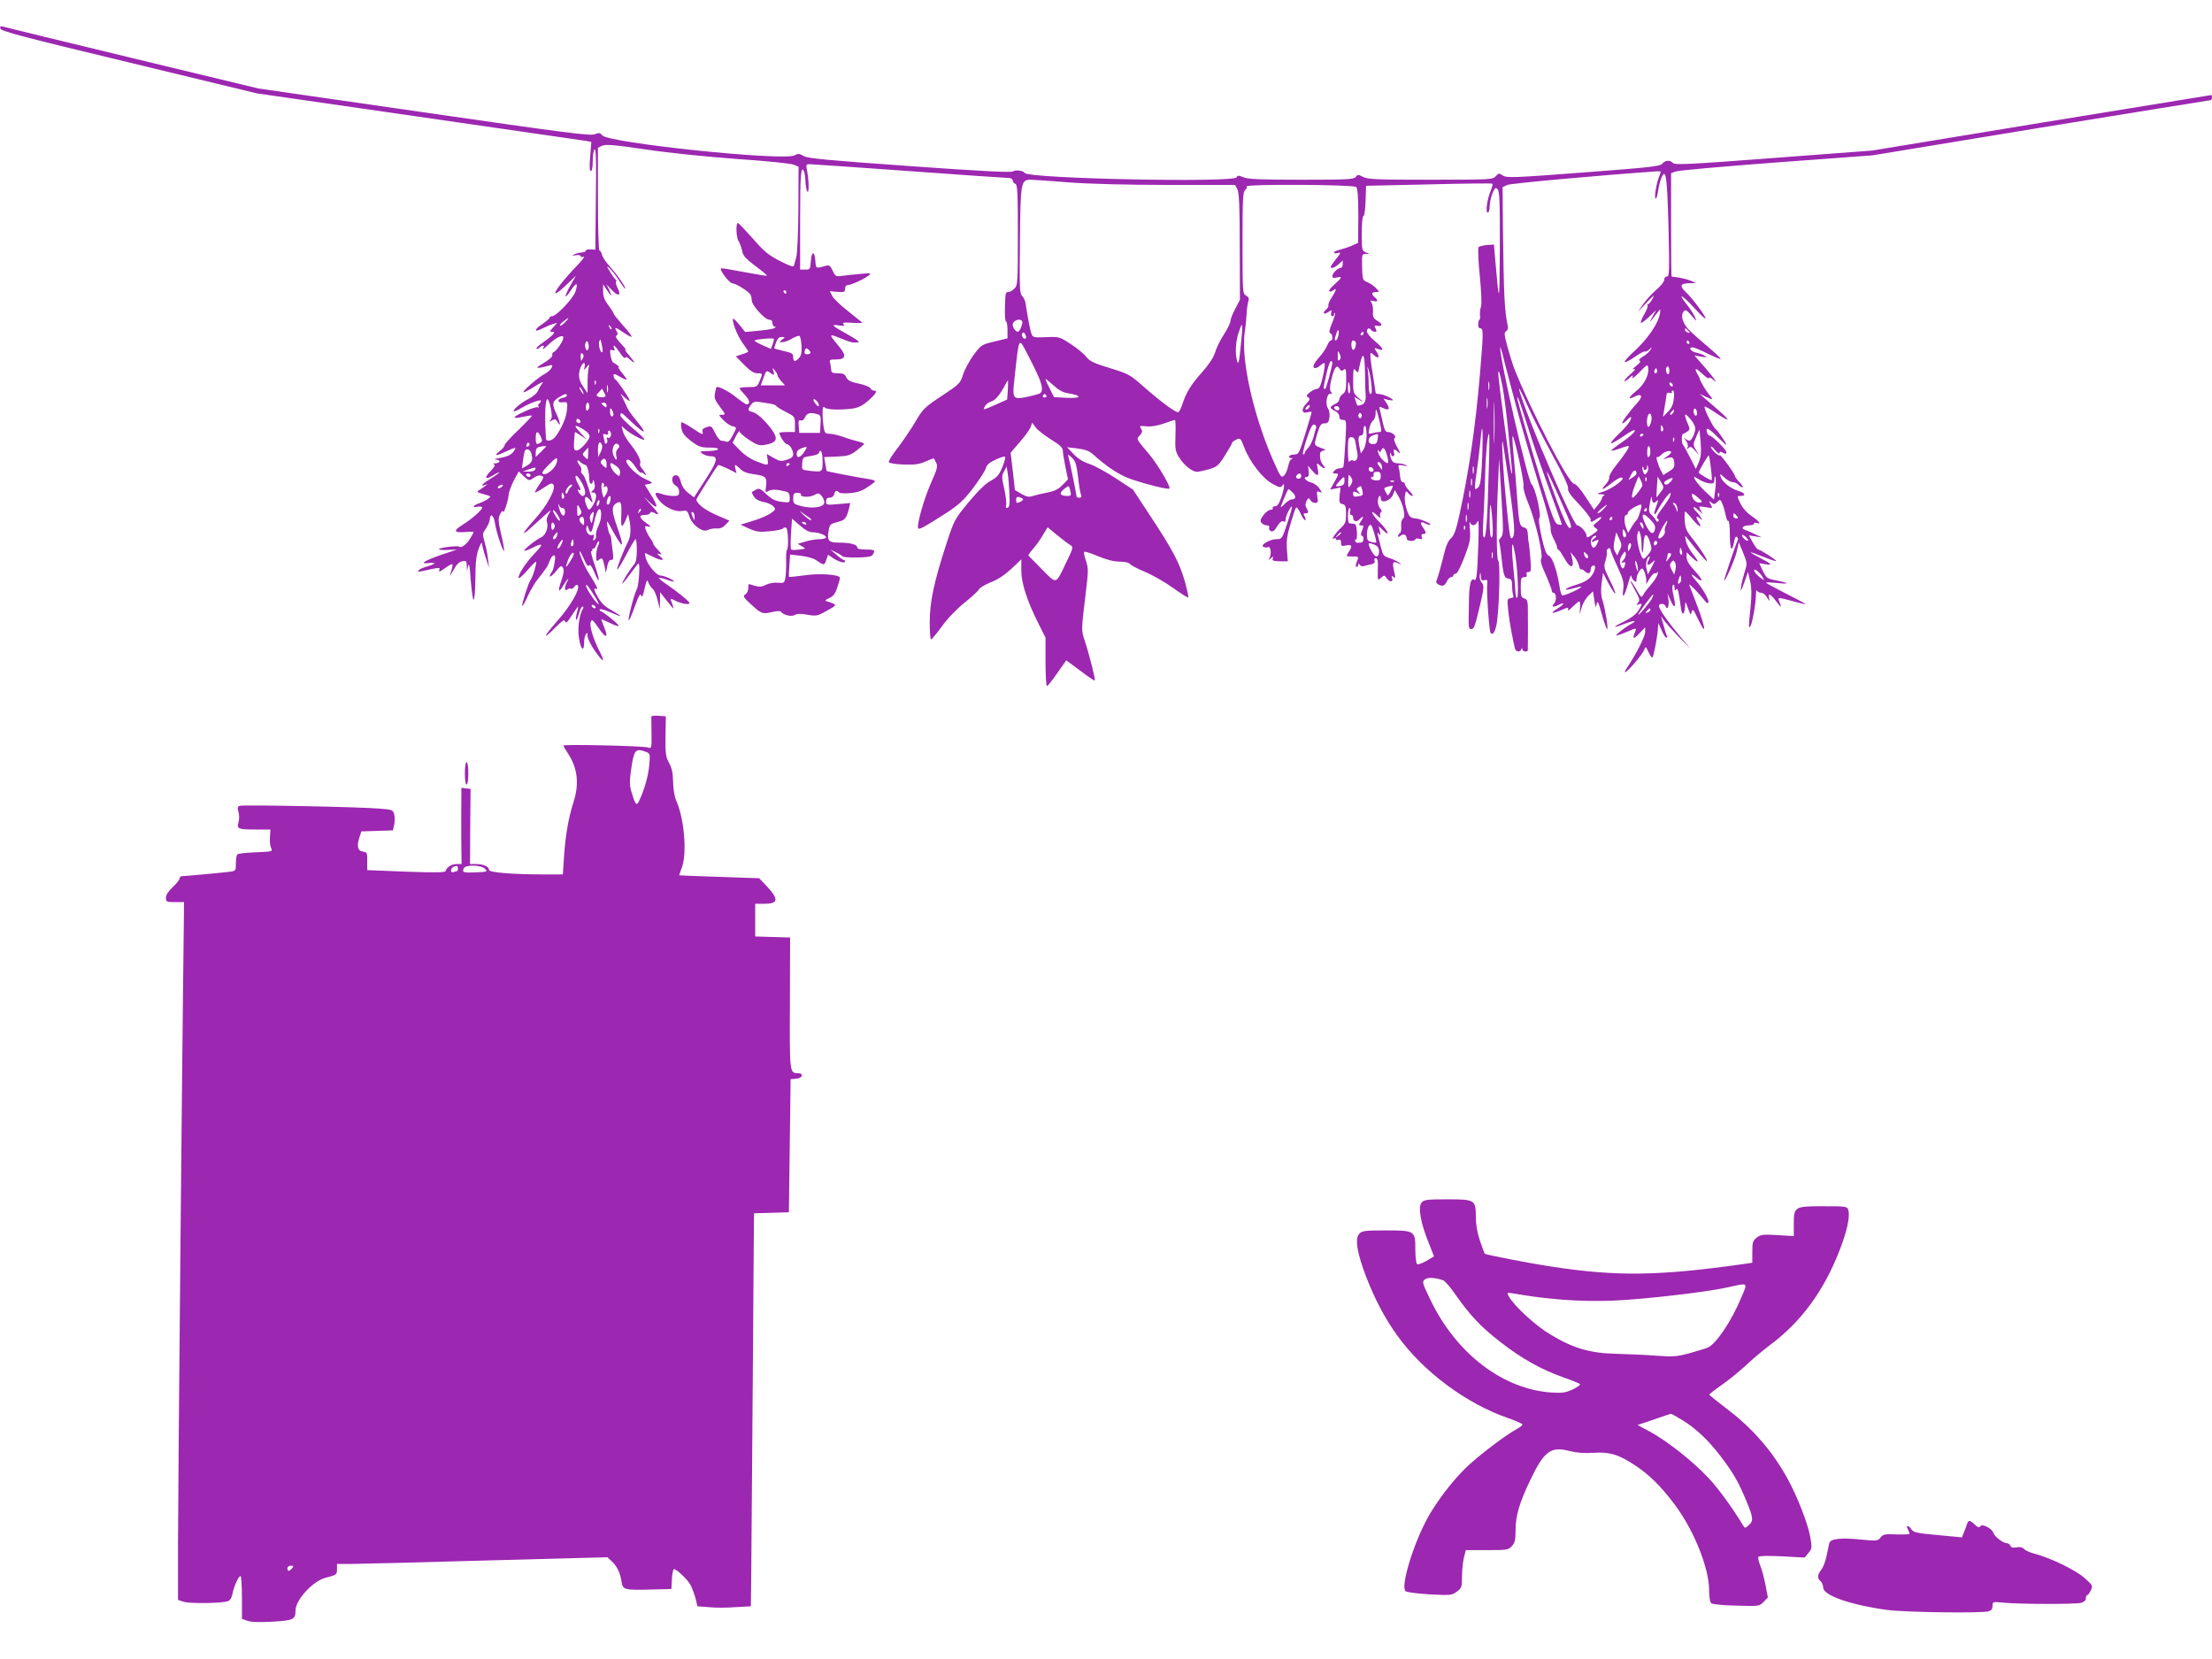
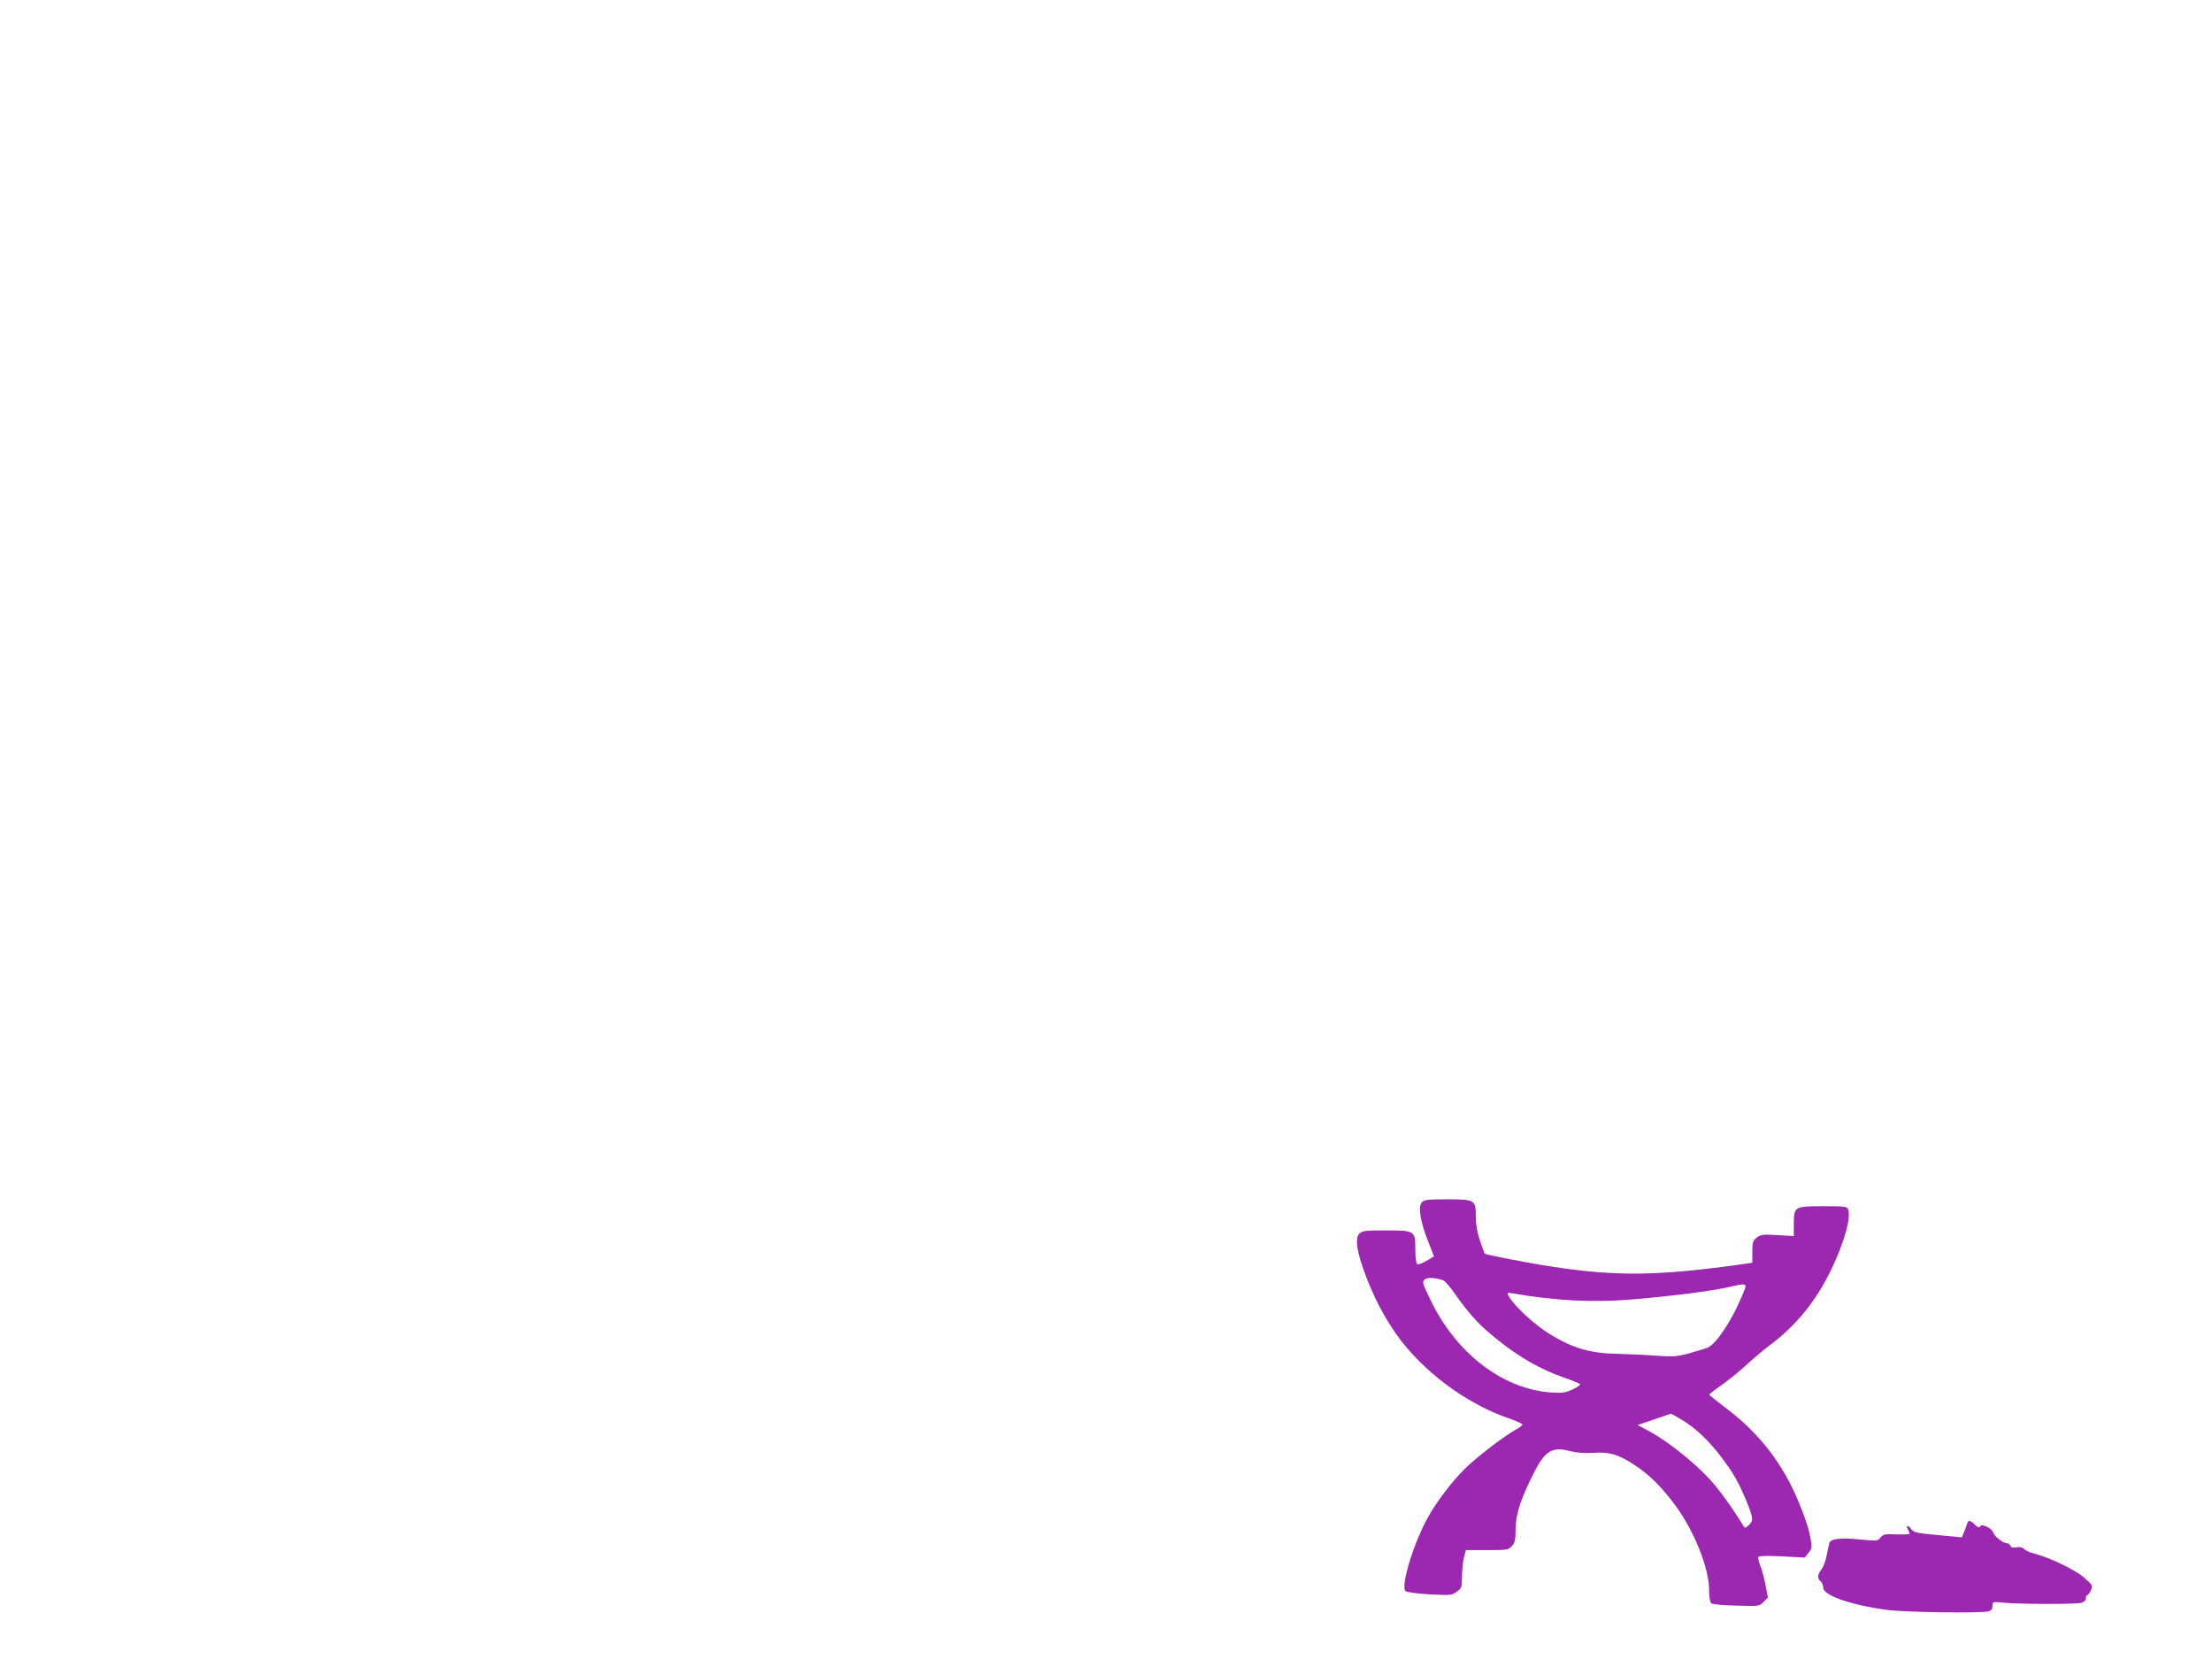
<svg xmlns="http://www.w3.org/2000/svg" version="1.0" width="1280pt" height="960pt" viewBox="0 0 1280 960" preserveAspectRatio="xMidYMid meet">
  <g transform="translate(0,960) scale(0.1,-0.1)" fill="#9c27b0" stroke="none">
-     <path d="M2 9435 c2 -15 135 -50 743 -196 l740 -179 935 -135 c514 -74 950 -137 969 -140 l33 -6 -7 -85 c-5 -58 -3 -84 4 -84 7 0 11 23 11 59 0 33 5 63 11 67 8 4 10 -77 7 -287 l-3 -294 -27 2 c-16 1 -28 -2 -28 -7 0 -6 -10 -10 -22 -11 -13 0 -32 -5 -43 -10 -17 -8 -16 -9 8 -6 15 3 27 0 27 -5 0 -6 8 -7 18 -4 9 4 -8 -19 -39 -51 -76 -79 -133 -152 -125 -160 3 -4 32 18 63 48 l56 54 -33 -58 c-38 -68 -35 -86 4 -26 32 48 43 45 26 -8 -13 -40 -111 -143 -136 -143 -8 0 -14 -4 -14 -9 0 -4 -18 -20 -40 -35 -51 -33 -52 -53 -2 -27 20 10 48 22 62 26 l25 7 -24 -26 c-21 -23 -22 -26 -7 -26 16 0 16 -2 5 -16 -7 -9 -33 -29 -57 -46 -24 -16 -41 -33 -38 -36 4 -3 12 0 18 6 15 15 32 16 23 2 -11 -19 2 -10 38 24 38 35 77 52 77 33 0 -19 -39 -77 -54 -83 -8 -3 -13 -11 -10 -19 3 -7 -14 -23 -40 -39 -25 -15 -46 -29 -46 -33 0 -5 30 1 73 13 30 9 3 -33 -33 -51 -37 -19 -135 -105 -120 -105 6 0 37 16 68 36 32 21 50 28 41 18 -8 -11 -20 -31 -26 -45 -7 -16 -30 -35 -56 -48 -42 -20 -100 -71 -81 -71 5 0 23 8 39 18 45 27 115 53 115 43 0 -6 -5 -13 -10 -16 -6 -4 -7 -11 -4 -17 4 -6 2 -8 -3 -5 -6 4 -42 -7 -79 -25 -73 -33 -75 -45 -3 -29 24 5 45 8 47 6 2 -2 -33 -39 -77 -82 -45 -42 -81 -83 -81 -89 0 -7 -12 -22 -27 -33 -39 -32 -25 -32 39 -2 44 21 55 24 48 11 -15 -29 -37 -41 -87 -50 -26 -4 -38 -8 -25 -9 12 0 22 -5 22 -11 0 -5 -10 -10 -22 -11 -13 0 -17 -3 -10 -6 10 -4 4 -15 -19 -39 -40 -41 -32 -54 15 -24 20 12 36 19 36 17 0 -3 -22 -19 -50 -36 -50 -31 -66 -49 -32 -37 16 6 16 5 0 -6 -9 -7 -25 -18 -35 -24 -16 -10 -13 -13 27 -24 42 -11 43 -13 25 -26 -10 -8 -34 -20 -52 -26 -39 -14 -44 -27 -8 -20 14 2 25 0 25 -5 0 -14 -60 -67 -115 -101 -56 -35 -48 -47 25 -40 22 2 40 1 40 -2 0 -3 -9 -19 -20 -37 -19 -33 -53 -57 -63 -46 -8 7 -117 -6 -117 -15 0 -4 24 -6 52 -4 l53 2 -90 -30 c-101 -35 -131 -55 -73 -48 48 5 40 -6 -17 -22 -45 -13 -65 -35 -22 -25 100 23 106 23 99 7 -4 -13 1 -12 24 4 62 43 62 44 38 -33 -3 -10 6 3 20 28 17 32 33 48 51 51 22 5 25 2 26 -26 l1 -31 7 30 c5 21 10 -4 15 -82 5 -62 12 -113 17 -113 5 0 9 55 10 123 0 92 5 134 19 172 10 28 19 41 19 30 1 -11 10 -47 21 -80 l20 -60 -6 50 c-3 28 -12 72 -20 99 -13 46 -12 50 8 78 11 17 21 39 22 51 2 41 23 27 30 -19 6 -48 46 -168 53 -161 2 3 -5 45 -17 95 -18 81 -18 93 -5 119 8 15 15 21 16 13 1 -23 30 61 32 95 1 17 15 54 30 84 l29 53 29 -28 c25 -24 32 -26 47 -16 28 20 41 24 58 18 13 -5 10 -13 -16 -51 -17 -25 -27 -45 -23 -45 4 0 28 13 53 30 38 25 46 27 53 14 14 -25 -37 -119 -106 -196 -74 -82 -87 -109 -26 -53 24 22 62 56 83 75 38 33 39 34 22 7 -10 -16 -15 -36 -12 -44 12 -31 -5 -80 -32 -92 -32 -15 -104 -72 -98 -78 2 -2 22 5 45 16 65 33 69 25 15 -31 -52 -53 -102 -133 -92 -143 3 -4 25 17 49 44 24 28 47 51 51 51 7 0 -18 -88 -31 -104 -12 -15 -54 -146 -49 -152 3 -2 18 24 33 59 16 34 41 76 55 93 50 63 61 79 72 111 13 35 35 40 30 7 -2 -10 -5 -29 -7 -42 -2 -13 -9 -30 -16 -38 -6 -8 -9 -17 -7 -20 3 -3 19 11 36 31 27 33 31 35 40 19 7 -12 4 -33 -9 -72 -23 -66 -18 -78 12 -28 22 37 38 51 19 17 -15 -30 -13 -56 3 -42 8 6 17 8 21 4 3 -4 12 2 20 12 8 12 15 14 20 7 13 -22 -43 -119 -118 -204 -84 -95 -91 -119 -11 -38 40 40 51 47 55 34 5 -13 14 -4 39 35 18 28 35 51 36 51 2 0 -1 -16 -7 -36 -5 -20 -7 -38 -4 -41 2 -3 10 13 16 36 6 23 15 41 21 41 6 0 7 -5 3 -11 -23 -37 -33 -117 -23 -176 11 -65 29 -77 29 -20 0 18 5 39 10 47 8 12 10 10 10 -11 0 -14 20 -54 45 -89 48 -68 59 -67 24 2 -36 70 -59 147 -51 169 7 18 13 13 47 -37 42 -61 57 -58 31 7 -9 21 -16 42 -16 44 0 3 22 -6 50 -20 27 -14 50 -21 50 -17 0 10 -83 78 -103 85 -7 2 -9 7 -6 11 4 4 32 -4 63 -18 31 -14 56 -23 56 -21 0 3 -24 18 -53 35 -40 22 -59 42 -80 79 -20 38 -23 49 -11 44 19 -7 12 8 -40 92 -28 44 -60 125 -51 125 2 0 13 -21 25 -47 14 -33 23 -44 29 -35 5 9 15 -4 30 -39 33 -80 35 -52 3 40 -16 44 -25 81 -21 81 5 0 8 3 6 8 -1 4 2 7 7 7 5 0 13 11 18 24 4 13 11 21 14 18 3 -3 1 -14 -5 -25 -6 -12 -11 -37 -11 -58 0 -31 2 -35 15 -24 19 16 23 13 33 -36 l8 -39 8 38 c4 24 12 37 23 37 13 0 14 8 8 53 -4 28 -7 59 -8 67 0 8 -3 20 -7 25 -5 6 -11 28 -15 50 -6 39 -5 39 29 -24 64 -116 72 -108 26 24 -32 89 -32 118 0 135 24 13 28 0 25 -77 -3 -67 4 -73 26 -21 l14 33 6 -30 c12 -54 9 -99 -7 -130 -25 -48 -67 -155 -62 -160 3 -3 26 36 52 85 26 50 50 90 54 90 4 0 7 -29 7 -64 0 -45 -5 -70 -16 -83 -21 -23 -69 -100 -69 -110 0 -4 21 21 46 55 25 34 47 62 49 62 10 0 2 -127 -10 -149 -17 -34 -55 -181 -46 -181 3 0 19 37 35 82 22 61 31 77 36 62 5 -14 11 -3 20 40 12 51 15 55 22 35 5 -13 16 -29 24 -36 9 -6 22 -35 29 -65 l13 -53 1 49 1 49 36 -46 c20 -26 38 -47 40 -47 2 0 -1 12 -6 26 -14 35 -14 34 20 17 34 -17 80 -24 80 -13 0 9 -68 65 -133 109 -27 18 -47 35 -44 37 2 2 23 -2 45 -10 23 -9 42 -13 42 -11 0 9 -59 35 -79 35 -23 0 -75 63 -85 103 -3 15 -5 27 -3 27 1 0 20 -9 42 -20 52 -27 78 -26 45 0 -20 16 -21 19 -5 14 17 -6 16 -2 -7 23 -16 16 -28 33 -28 37 0 4 -8 20 -19 34 -10 15 -21 37 -25 49 -6 18 -4 21 16 16 19 -4 18 -1 -9 18 -45 33 -49 49 -14 49 16 0 31 5 33 11 3 9 10 9 26 0 33 -17 27 -6 -25 52 -46 51 -46 51 -5 12 51 -48 54 -30 7 45 l-34 55 26 5 c24 5 22 7 -27 30 -61 28 -132 110 -96 110 9 0 28 -18 42 -40 15 -22 29 -38 32 -35 3 3 12 -1 20 -8 13 -10 14 -9 7 3 -4 8 -15 23 -23 32 -7 9 -11 21 -8 27 9 13 -18 65 -60 116 -18 22 -36 54 -40 70 l-7 30 24 -21 c28 -26 109 -68 108 -57 0 5 -31 35 -70 67 -38 32 -69 65 -69 72 0 20 6 18 38 -13 100 -96 128 -107 60 -23 -50 61 -50 62 -76 119 l-21 43 23 -21 c12 -12 26 -21 30 -21 8 0 -69 116 -84 125 -5 3 -10 13 -10 22 0 12 6 11 36 -6 20 -12 38 -20 40 -18 2 2 -11 21 -29 42 -17 22 -25 36 -17 31 8 -4 6 -1 -4 8 -10 8 -23 17 -28 18 -5 2 -11 20 -15 41 -5 32 -3 36 11 31 12 -5 15 -2 10 10 -11 29 5 17 33 -25 15 -23 29 -36 31 -29 3 7 13 4 28 -11 35 -32 29 -16 -8 28 -18 20 -26 33 -18 28 8 -4 -3 11 -25 34 -27 29 -36 44 -28 49 8 5 9 13 3 22 -19 30 -9 29 35 -2 25 -17 47 -29 50 -27 3 3 -20 33 -50 66 -30 34 -55 65 -55 70 0 4 -14 26 -30 47 -22 29 -30 50 -30 80 l0 41 21 -32 c12 -18 23 -33 25 -33 3 0 -3 15 -11 33 l-16 32 31 -33 c36 -39 57 -34 35 9 -9 16 -13 34 -10 39 3 5 1 11 -4 14 -5 3 -19 23 -31 43 -22 37 -22 38 -1 19 11 -10 35 -41 52 -67 17 -27 33 -49 36 -49 10 0 -43 78 -83 122 -24 25 -46 58 -50 72 -3 14 -10 26 -15 26 -5 0 -9 130 -9 298 l0 297 25 12 c21 9 68 5 253 -22 133 -20 351 -42 527 -55 165 -11 313 -26 328 -33 l28 -12 -1 -242 c-1 -135 -6 -258 -12 -280 -6 -21 -12 -44 -14 -51 -2 -9 -27 0 -81 28 -65 33 -91 54 -157 130 -44 49 -83 90 -86 90 -13 0 -10 -83 3 -104 8 -11 17 -37 21 -56 5 -29 19 -45 77 -89 39 -29 69 -54 67 -56 -2 -2 -37 3 -78 11 -165 30 -184 34 -188 30 -9 -10 50 -86 67 -86 19 0 90 -44 103 -64 4 -6 8 -21 8 -34 0 -28 76 -112 101 -112 12 0 19 -7 19 -20 0 -11 6 -20 13 -20 8 -1 7 -4 -3 -9 -8 -5 -50 -11 -92 -15 l-76 -7 -33 41 c-18 22 -34 38 -36 36 -11 -10 22 -96 53 -139 19 -26 34 -49 34 -51 0 -3 -16 -10 -36 -16 l-36 -12 48 -49 c35 -35 56 -49 76 -49 33 0 32 0 14 -45 -14 -33 -17 -35 -65 -35 -28 0 -51 -3 -51 -7 0 -4 14 -21 31 -39 28 -29 32 -54 9 -54 -4 0 -31 18 -60 41 -46 37 -106 67 -114 58 -2 -2 -6 -18 -9 -36 -5 -26 0 -39 29 -77 33 -44 34 -46 13 -46 -22 0 -22 -1 6 -30 16 -17 40 -33 52 -36 28 -7 28 -5 2 -55 -14 -28 -25 -39 -35 -35 -9 3 -22 6 -30 6 -8 0 -24 20 -36 44 -20 42 -22 43 -50 34 -22 -8 -27 -14 -22 -30 5 -16 -6 -12 -56 22 -34 23 -64 39 -67 36 -3 -3 -3 -20 1 -38 5 -25 19 -43 56 -71 43 -32 56 -37 105 -37 35 0 54 -4 50 -10 -3 -5 -30 -10 -58 -10 -48 -1 -50 -2 -33 -15 11 -8 32 -15 47 -15 47 0 42 -26 -28 -134 l-67 -104 -33 25 c-21 16 -37 40 -43 64 -8 29 -16 39 -30 39 -27 0 -27 -46 0 -60 12 -6 20 -21 20 -35 0 -22 -5 -25 -34 -25 -18 0 -47 5 -65 11 -42 15 -48 7 -21 -31 29 -41 94 -74 135 -67 30 5 33 3 45 -33 17 -50 76 -93 106 -77 10 6 33 10 50 9 21 -2 37 5 52 21 l23 24 -76 33 c-67 29 -115 67 -115 90 0 6 113 185 126 199 2 2 26 -8 55 -21 l51 -26 -6 24 c-8 30 -3 30 27 1 15 -16 40 -26 77 -31 71 -9 79 -17 73 -68 -6 -39 -5 -40 16 -28 20 10 51 8 104 -6 11 -4 17 -15 17 -34 0 -29 0 -30 -47 -24 -37 5 -57 15 -88 44 -34 33 -43 36 -60 27 -11 -7 -22 -13 -24 -14 -2 -1 3 -13 12 -27 11 -16 30 -26 56 -31 21 -3 47 -15 56 -25 15 -17 14 -19 -15 -40 -17 -12 -63 -32 -103 -44 l-72 -22 50 -23 c43 -19 60 -21 120 -15 39 3 73 11 76 16 4 6 12 7 18 4 12 -8 16 -118 4 -129 -3 -4 -5 -34 -4 -66 1 -32 -1 -74 -4 -93 -6 -32 -8 -33 -44 -30 -22 2 -51 -3 -69 -12 -22 -12 -38 -13 -63 -6 -19 6 -35 10 -36 10 -2 0 -3 -11 -3 -25 0 -13 -8 -29 -17 -35 -16 -9 -12 -16 36 -60 58 -53 63 -55 126 -40 23 5 42 5 45 0 11 -19 60 -30 79 -19 12 8 34 9 72 2 52 -9 59 -8 114 23 63 35 63 34 -4 56 -9 2 -3 9 17 17 23 10 35 24 46 59 9 25 16 51 16 58 0 20 -119 28 -211 14 -44 -6 -82 -10 -84 -8 -1 2 0 31 3 66 l4 63 62 -7 c33 -4 72 -14 86 -24 49 -33 50 -33 61 -1 l11 31 26 -18 c32 -22 72 -34 72 -21 0 5 -4 9 -8 9 -4 0 -23 13 -42 30 l-35 30 32 -16 c18 -8 35 -19 38 -23 2 -5 41 -8 85 -7 60 1 83 5 90 16 17 26 11 30 -40 30 -36 0 -50 4 -50 14 0 15 -42 26 -104 26 -61 0 -70 10 -62 63 7 43 9 45 52 56 45 12 52 20 68 83 l6 27 -70 -6 c-67 -6 -70 -5 -70 16 0 15 6 21 21 21 12 0 23 8 26 20 6 22 14 25 29 10 5 -5 35 -6 67 -3 43 4 69 14 104 39 52 37 59 32 -67 53 -51 9 -169 32 -176 35 -1 1 -5 19 -8 41 l-7 40 73 3 c64 3 78 7 115 35 23 18 43 35 43 39 0 3 -15 9 -32 13 -18 4 -57 15 -86 26 -29 10 -65 19 -81 19 -25 0 -29 4 -35 38 -3 20 -6 57 -6 81 0 35 3 42 12 33 13 -13 88 -16 162 -6 34 5 58 17 91 46 46 41 55 58 31 58 -8 0 -16 6 -19 13 -3 8 -33 20 -67 27 -48 10 -64 18 -73 37 -8 18 -18 23 -49 23 -29 0 -38 4 -38 18 0 9 -3 27 -6 40 -6 20 -3 22 34 22 58 0 62 22 14 79 -58 69 -57 72 10 44 66 -26 71 -27 103 -24 13 1 -7 16 -57 44 -95 53 -104 61 -55 54 30 -5 36 -3 28 7 -8 10 3 11 52 8 34 -2 60 -2 57 1 -3 2 -40 32 -82 66 -43 33 -84 73 -92 88 l-14 28 44 -4 c39 -3 44 -1 44 18 0 12 6 21 14 21 20 0 97 35 121 55 19 15 17 16 -45 10 -36 -3 -83 -8 -105 -11 -39 -5 -41 -4 -57 30 -16 33 -19 34 -50 25 -47 -13 -47 -13 -50 34 -4 57 -22 54 -26 -5 -3 -46 -5 -48 -33 -48 l-29 0 0 290 c0 263 5 323 24 274 3 -9 6 -32 7 -52 0 -20 4 -46 9 -57 12 -27 12 54 1 113 -8 39 -7 42 13 42 11 0 271 -18 576 -40 305 -22 565 -40 578 -40 12 0 22 -6 22 -14 0 -8 7 -16 15 -20 13 -5 15 -47 15 -296 0 -277 -1 -291 -20 -310 -11 -11 -27 -20 -35 -20 -17 0 -17 0 -20 -97 -1 -40 2 -73 6 -73 5 0 9 -22 9 -49 l0 -49 -75 -18 c-74 -18 -77 -19 -121 -78 -24 -33 -52 -84 -61 -113 -16 -51 -20 -55 -122 -123 -100 -66 -109 -74 -155 -152 -27 -46 -74 -114 -103 -152 -30 -38 -52 -74 -50 -80 2 -6 37 -12 85 -14 66 -2 92 1 129 18 25 11 47 19 47 18 1 -2 7 -13 13 -25 11 -20 7 -35 -31 -121 -42 -95 -84 -247 -72 -260 8 -7 37 10 161 89 75 49 101 73 157 146 36 48 69 100 73 114 5 19 20 33 56 49 27 13 52 21 55 17 4 -3 -4 -31 -16 -61 -19 -45 -31 -59 -67 -78 -29 -15 -72 -57 -127 -123 -82 -99 -84 -102 -130 -243 -71 -218 -96 -335 -96 -452 0 -55 3 -100 8 -100 4 0 32 34 62 75 32 45 86 101 132 138 43 34 80 69 83 77 3 8 33 26 67 40 42 16 82 43 121 79 l57 54 0 -65 c0 -73 33 -175 100 -308 l40 -80 0 -140 c0 -77 4 -140 8 -140 5 0 32 34 60 75 l52 74 81 -60 c44 -34 82 -59 84 -57 5 5 -30 145 -57 227 -22 68 -22 57 7 298 13 109 13 126 -1 168 -9 25 -14 49 -10 52 3 3 39 -8 81 -26 49 -20 91 -31 124 -31 30 0 53 -5 60 -14 7 -8 47 -29 89 -46 42 -18 114 -59 160 -92 46 -33 85 -58 88 -55 3 2 -7 46 -21 97 -31 106 -69 178 -203 381 l-96 146 -102 67 c-57 37 -125 74 -152 82 -32 10 -62 28 -88 55 l-39 41 60 -7 c45 -6 67 -14 90 -34 80 -73 156 -122 221 -144 91 -31 213 -61 221 -54 9 10 -67 138 -116 197 -79 94 -76 88 -55 111 14 16 16 24 7 38 -11 17 -8 18 30 14 27 -3 63 3 101 16 33 12 62 21 65 21 3 0 5 -40 3 -89 -3 -81 -1 -93 22 -129 28 -45 75 -82 103 -82 11 0 42 7 70 15 46 14 55 21 92 81 23 36 41 68 41 72 0 4 11 12 24 18 23 11 25 9 46 -45 31 -83 107 -181 164 -211 40 -22 48 -23 56 -10 17 26 12 -19 -7 -72 -12 -34 -22 -48 -36 -48 -10 0 -15 -4 -12 -10 3 -5 -2 -10 -13 -10 -10 0 -28 -14 -41 -31 -18 -24 -20 -33 -11 -45 7 -8 21 -14 31 -14 11 0 16 -5 13 -14 -3 -7 2 -16 11 -20 11 -4 22 5 36 29 13 22 25 32 35 28 10 -4 14 -1 13 8 -3 15 30 84 37 77 2 -3 -10 -46 -27 -96 -30 -90 -31 -92 -62 -92 -41 0 -99 -36 -75 -45 10 -4 21 -4 26 -1 14 8 21 -39 9 -61 -9 -16 -9 -17 6 -4 15 12 17 12 12 -1 -5 -12 4 -15 41 -16 l46 0 -5 66 c-4 53 1 85 21 152 14 47 28 89 32 93 4 4 15 -10 25 -33 10 -22 22 -40 27 -40 5 0 4 9 -2 20 -9 16 -8 20 5 20 18 0 19 5 5 31 -8 13 -7 25 1 41 10 19 12 19 21 5 5 -10 17 -17 28 -17 16 0 18 5 13 35 -5 31 -3 35 12 29 17 -7 17 -6 0 19 -9 15 -31 31 -48 35 -31 8 -50 32 -25 32 10 0 13 9 11 33 l-4 32 23 -27 c32 -38 42 -35 33 9 -7 37 -6 37 12 20 25 -22 41 -22 20 1 -14 16 -21 41 -18 69 0 6 9 13 19 16 15 3 15 5 -3 11 -55 21 -53 16 -33 84 16 53 22 62 42 62 19 0 25 7 29 33 3 19 -1 41 -9 55 -17 26 -5 89 16 84 10 -2 11 0 2 10 -8 11 -8 29 2 72 16 68 32 90 47 63 8 -14 14 -16 25 -6 12 10 14 1 14 -58 0 -57 -3 -71 -20 -83 -11 -8 -20 -22 -20 -31 0 -9 -11 -21 -25 -27 -14 -6 -25 -15 -25 -20 0 -5 11 -14 25 -20 15 -7 25 -20 25 -32 0 -14 7 -20 21 -20 21 0 21 -2 14 -132 -4 -73 -9 -136 -12 -140 -2 -5 -12 -8 -22 -8 -10 0 -24 -7 -31 -15 -10 -13 -9 -15 8 -15 20 0 20 -1 -5 -47 l-26 -46 30 6 30 6 -5 -45 c-4 -39 -2 -46 16 -51 18 -4 21 -13 21 -58 0 -46 -4 -56 -31 -81 -32 -31 -59 -72 -39 -60 6 4 11 3 11 -3 0 -6 7 -8 15 -5 11 4 15 0 15 -16 0 -20 4 -22 30 -16 34 6 38 -3 14 -39 -16 -25 -16 -25 20 -25 40 0 40 1 26 -34 -6 -17 -6 -26 0 -26 6 0 10 6 10 13 0 9 2 9 8 -1 5 -7 15 -11 23 -8 8 2 26 7 41 10 19 4 26 11 22 21 -4 9 0 15 7 15 11 0 14 -16 12 -66 -1 -64 -1 -65 18 -48 19 17 20 17 35 -4 17 -24 39 -20 29 5 -4 13 -3 13 8 4 12 -9 13 -4 4 34 -12 52 -7 61 25 45 22 -11 22 -11 3 5 -11 8 -36 20 -56 26 -32 10 -37 17 -47 58 -6 25 -14 57 -18 71 -5 20 -4 22 6 10 9 -12 10 -9 5 15 l-7 30 26 -24 c45 -42 28 -2 -19 45 -48 47 -63 84 -18 43 19 -18 25 -19 20 -7 -3 10 -2 20 4 24 7 4 5 12 -5 22 -8 10 -14 29 -13 44 2 29 17 40 17 13 0 -32 57 -13 71 23 l10 26 19 -32 c30 -50 46 -122 29 -133 -8 -5 -12 -21 -11 -42 2 -19 -1 -38 -7 -42 -6 -3 -11 -11 -11 -17 0 -7 5 -6 15 2 16 14 35 6 35 -16 0 -8 10 -14 25 -14 14 0 25 4 25 9 0 5 10 7 22 3 17 -4 20 -2 15 11 -4 11 -1 17 8 17 19 0 19 10 -1 38 -20 28 -13 38 16 22 12 -6 24 -9 27 -6 6 6 -64 36 -86 36 -9 0 -22 4 -28 8 -19 12 -40 92 -33 126 4 26 6 27 19 13 7 -10 18 -17 24 -17 6 0 -1 13 -16 28 -15 15 -27 33 -27 40 0 7 -6 12 -13 12 -7 0 -14 14 -15 33 -1 17 -5 40 -8 51 -5 16 -2 17 28 12 25 -4 28 -4 13 3 -11 5 -32 10 -48 10 -20 1 -30 8 -38 27 -5 15 -7 29 -4 32 3 3 5 0 5 -6 0 -7 5 -12 11 -12 6 0 9 9 6 20 -6 24 1 25 25 3 14 -13 13 -6 -7 29 -16 30 -22 49 -15 53 14 9 -13 35 -38 35 -15 0 -21 12 -31 58 -7 31 -15 65 -17 75 -5 15 -2 16 20 5 35 -15 41 -6 20 28 l-18 27 27 -7 c15 -3 27 -4 27 -1 0 9 -59 35 -80 35 -11 0 -20 3 -20 8 0 4 -7 48 -15 97 -8 50 -15 101 -15 114 0 23 1 24 20 6 27 -24 37 -12 16 19 -16 25 -16 25 9 16 39 -15 30 5 -20 47 -25 20 -45 45 -45 55 0 19 15 24 25 8 3 -5 13 -10 21 -10 11 0 12 4 4 19 -9 17 -7 19 10 16 31 -6 32 10 1 28 -23 14 -28 22 -26 54 1 21 -3 44 -9 52 -9 12 -7 13 12 9 25 -7 29 4 7 22 -21 18 -19 30 7 30 21 0 21 0 2 21 -10 12 -33 28 -49 35 -30 12 -31 14 -33 88 -2 72 -1 76 21 77 l22 0 -22 9 c-22 9 -23 15 -23 110 0 57 4 100 10 100 5 0 11 39 12 88 l3 87 363 8 c200 5 366 7 368 4 3 -3 -2 -21 -10 -41 -21 -50 -31 -126 -17 -126 6 0 11 16 11 35 0 19 7 53 16 75 14 34 18 37 30 25 11 -11 14 -72 13 -342 -2 -333 -3 -337 -27 -63 l-7 85 -40 -3 c-22 -2 -44 -7 -49 -12 -5 -5 -2 -77 7 -166 9 -92 12 -166 7 -179 -5 -12 -7 -34 -6 -49 2 -14 0 -26 -3 -26 -3 0 -7 -11 -7 -25 -1 -15 3 -25 12 -25 18 0 18 -24 -1 -252 -27 -321 -65 -577 -121 -833 -19 -84 -30 -114 -48 -130 -17 -15 -30 -45 -46 -115 -13 -52 -28 -105 -33 -118 -9 -18 -8 -25 3 -32 25 -16 40 -11 52 15 6 14 17 25 25 25 7 0 13 5 13 10 0 6 6 10 14 10 8 0 28 39 50 96 32 84 36 104 32 157 -3 34 -3 54 0 45 8 -25 33 -22 44 5 7 15 8 -32 4 -143 -6 -171 -10 -204 -24 -195 -20 12 -29 -29 -30 -135 -3 -149 -3 -150 15 -150 15 0 21 18 51 145 22 94 23 107 6 127 -7 9 -12 27 -9 40 4 20 4 19 6 -6 1 -23 5 -27 21 -23 16 4 19 1 16 -24 -5 -39 11 -267 19 -280 14 -22 32 13 39 74 13 113 17 335 6 342 -11 7 -12 232 -1 455 l6 135 13 -218 c12 -197 12 -220 -2 -236 -9 -10 -14 -20 -12 -22 2 -2 7 -31 11 -64 14 -132 18 -150 43 -153 18 -3 22 -10 22 -42 0 -21 3 -45 6 -54 4 -10 1 -16 -9 -16 -9 0 -19 -5 -22 -10 -5 -9 5 -103 21 -185 10 -52 16 -81 20 -97 6 -21 30 -24 37 -5 4 10 6 10 6 0 1 -14 31 -18 32 -5 1 12 1 214 0 255 -1 30 -6 40 -21 44 -17 5 -20 14 -20 64 0 52 2 59 20 59 13 0 18 5 14 15 -4 10 0 15 11 15 15 0 16 9 11 73 -3 39 -7 81 -9 92 -3 11 -5 35 -6 53 -1 24 -6 35 -20 39 -28 7 -31 21 -42 173 -5 74 -14 184 -20 243 -6 60 -9 111 -6 113 8 8 69 -268 63 -289 -3 -12 8 -52 26 -95 41 -98 89 -301 77 -324 -6 -11 -2 -32 13 -65 12 -26 22 -50 23 -53 1 -3 7 -18 13 -33 7 -16 12 -33 12 -38 0 -5 4 -9 9 -9 17 0 20 -44 4 -62 -19 -21 -4 -24 29 -7 36 19 30 2 -7 -21 -48 -30 -39 -35 18 -11 41 18 45 18 40 3 -3 -9 9 -2 26 16 18 17 35 32 39 32 5 0 7 -17 5 -37 l-2 -38 12 42 c7 23 24 52 39 66 l26 25 8 -52 c7 -44 8 -47 13 -22 5 24 10 15 30 -58 13 -47 27 -86 31 -86 8 0 -12 122 -28 170 -8 23 -9 56 -4 95 l8 60 33 -63 c47 -86 52 -70 6 22 -34 69 -36 78 -25 110 6 19 10 42 8 52 -2 9 3 19 10 21 6 3 12 -1 12 -9 0 -7 18 -51 40 -98 33 -72 38 -90 33 -130 -8 -61 6 -45 28 32 9 35 18 56 18 47 1 -9 8 -22 16 -29 13 -10 15 -9 15 11 1 22 21 59 32 59 12 0 29 -60 24 -82 -4 -13 4 -5 16 18 13 23 28 39 35 37 6 -2 13 2 16 9 2 7 2 2 0 -12 -3 -13 -19 -41 -38 -61 -18 -21 -39 -47 -45 -59 -11 -21 -13 -20 -41 29 -16 28 -32 51 -34 51 -3 0 9 -25 26 -55 27 -48 29 -58 18 -72 -12 -15 -12 -16 4 -10 22 8 22 2 -3 -37 -12 -20 -41 -42 -79 -61 -73 -35 -74 -44 -1 -15 54 21 79 21 38 -1 -33 -18 -89 -61 -85 -66 3 -2 30 8 62 21 49 22 56 23 50 8 -21 -51 -16 -56 19 -20 l36 38 0 -28 c0 -24 -51 -125 -105 -206 -11 -16 -15 -27 -9 -25 18 7 102 107 109 130 7 21 9 19 25 -16 9 -20 20 -34 23 -29 7 14 27 114 30 159 l3 40 19 -42 c10 -24 22 -43 27 -43 5 0 7 3 5 8 -3 4 -12 32 -20 62 l-16 55 22 -30 c12 -16 51 -59 86 -95 l64 -65 -55 65 c-77 92 -128 165 -128 183 0 18 32 16 38 -1 9 -27 22 2 17 36 l-6 37 17 -37 c24 -56 34 -46 19 20 -9 35 -10 61 -4 67 5 5 9 0 9 -15 0 -18 3 -21 9 -11 9 14 15 -11 28 -108 6 -48 22 -39 24 14 1 28 2 27 17 -15 14 -40 16 -42 21 -21 6 20 10 15 35 -38 59 -122 46 -49 -22 124 -11 28 -23 59 -27 70 -7 17 60 -51 92 -94 6 -9 14 -13 18 -9 10 10 -32 84 -73 130 -35 39 -29 44 11 10 9 -8 20 -13 23 -9 3 3 -15 28 -40 55 -32 34 -46 58 -46 77 l0 29 28 -27 c43 -41 48 -32 9 16 -19 23 -38 58 -41 77 -7 33 -6 34 8 15 64 -82 109 -135 113 -131 6 5 -44 81 -92 141 -26 32 -34 52 -36 93 -2 29 -1 52 2 52 4 0 23 -20 44 -46 39 -47 60 -54 31 -9 -17 26 -9 34 13 13 11 -11 12 -9 3 8 -6 11 -18 26 -26 34 -9 7 -16 17 -16 23 0 6 12 0 26 -14 l27 -24 -13 24 c-12 23 -11 23 30 16 42 -7 42 -7 29 16 -11 22 -11 23 4 11 14 -12 19 -11 34 3 17 17 18 17 30 -11 7 -16 15 -46 19 -66 4 -21 10 -35 15 -32 5 3 9 -34 9 -81 0 -87 12 -106 25 -39 4 25 10 33 17 26 6 -6 7 -16 2 -23 -9 -15 -81 -229 -77 -229 9 0 62 123 73 168 l12 54 25 -61 c24 -59 24 -63 9 -109 -8 -26 -18 -65 -21 -87 -4 -34 -2 -31 18 23 l22 63 12 -53 c9 -38 10 -79 3 -148 -12 -120 -12 -126 -2 -115 11 12 32 129 33 181 0 22 3 33 6 27 2 -7 13 -13 24 -13 10 0 26 -12 34 -27 14 -24 16 -25 12 -5 -8 34 8 27 43 -20 30 -39 32 -38 14 7 -8 19 -3 19 81 -4 38 -11 71 -18 73 -17 1 2 -49 29 -113 61 -63 32 -115 60 -115 63 0 3 27 2 60 -1 33 -4 60 -5 60 -2 0 2 -26 9 -58 16 -56 10 -60 13 -81 55 l-21 45 37 -6 c44 -8 36 1 -40 41 -26 13 -47 26 -47 28 0 2 32 -9 71 -25 40 -16 74 -28 76 -25 5 4 -90 66 -103 66 -5 0 -19 19 -31 41 l-23 41 38 -6 37 -6 -40 19 c-22 11 -48 22 -58 25 -27 8 -11 26 24 26 16 0 29 4 29 10 0 5 7 7 15 4 30 -12 13 12 -29 40 -27 18 -52 46 -65 73 -20 42 -20 43 -1 43 35 0 30 17 -10 29 -47 14 -95 53 -103 82 -5 20 -4 20 22 -5 15 -14 36 -26 48 -26 11 0 26 -7 33 -15 7 -8 17 -15 23 -15 6 0 -1 13 -16 28 -15 15 -27 32 -27 36 0 13 -83 127 -88 121 -7 -7 -52 36 -52 49 1 6 12 -2 25 -19 14 -16 25 -24 25 -17 0 10 5 10 20 2 16 -8 20 -8 20 3 0 15 -83 97 -99 97 -5 0 -11 9 -14 20 -8 32 11 23 63 -30 28 -27 50 -47 50 -44 0 10 -50 83 -62 91 -15 9 -71 123 -64 130 2 3 32 -14 66 -37 34 -23 64 -40 66 -37 3 2 -18 24 -46 48 -28 24 -66 57 -83 72 l-32 28 32 -15 c44 -22 50 -20 26 7 -18 19 -56 83 -58 97 0 3 -7 16 -14 28 -19 36 -9 35 32 -3 20 -19 37 -29 37 -23 0 6 10 3 22 -8 34 -30 11 3 -51 75 l-56 64 40 -7 c34 -5 37 -4 20 5 -10 7 -33 15 -49 18 -31 7 -49 31 -22 31 9 0 48 -16 87 -36 39 -19 73 -33 76 -31 2 3 -33 36 -79 75 -46 38 -95 83 -109 98 -33 36 -45 80 -27 101 11 13 17 10 46 -23 31 -37 32 -38 20 -9 -7 17 -28 49 -47 73 -57 71 -28 58 43 -20 36 -40 66 -67 66 -61 0 14 -80 121 -114 152 -38 36 -34 51 17 52 l42 1 -30 13 c-16 7 -48 15 -70 19 -22 3 -41 5 -42 6 -2 0 -3 134 -3 299 l0 299 28 10 c15 6 277 29 582 52 l555 41 972 160 c535 87 977 159 983 159 5 0 10 7 10 15 0 8 -2 15 -4 15 -3 0 -445 -72 -983 -160 l-978 -161 -569 -43 c-484 -37 -572 -41 -584 -30 -18 19 -45 18 -63 -3 -13 -16 -74 -22 -456 -51 -406 -31 -443 -32 -466 -18 -22 15 -25 15 -42 -4 -17 -19 -30 -20 -377 -20 -311 0 -363 2 -390 16 -29 15 -32 15 -43 0 -11 -14 -48 -16 -314 -16 -238 0 -309 3 -336 14 -29 12 -34 12 -39 0 -12 -32 -1204 -8 -1226 25 -9 14 -52 20 -69 9 -12 -7 -181 1 -598 31 -477 34 -587 44 -612 58 -25 15 -33 15 -54 4 -63 -34 -1080 72 -1112 116 -12 15 -18 16 -44 6 -27 -10 -172 9 -989 127 l-957 138 -730 176 c-402 97 -738 179 -748 182 -14 4 -18 1 -15 -11z m9608 -829 c0 -3 -5 -17 -11 -33 -15 -36 -28 -123 -18 -123 4 0 10 20 14 45 3 25 12 59 19 76 26 61 33 9 41 -283 6 -260 5 -288 -9 -288 -9 0 -16 -8 -16 -20 0 -10 -20 -36 -45 -56 -24 -21 -58 -58 -76 -83 l-31 -46 51 55 c42 44 49 48 34 23 -9 -18 -21 -33 -26 -33 -4 0 -6 -4 -3 -8 3 -5 -6 -28 -20 -52 -13 -23 -22 -45 -19 -48 3 -3 24 12 47 34 l41 39 -22 -40 c-23 -41 -16 -34 33 30 14 19 15 19 12 -5 -7 -58 -70 -151 -154 -227 -31 -28 -54 -54 -50 -58 3 -4 29 10 58 30 29 20 54 34 58 31 3 -3 14 2 25 11 19 17 19 17 7 -2 -7 -12 -26 -29 -44 -39 -19 -12 -26 -20 -18 -23 9 -3 1 -14 -20 -30 -20 -16 -25 -23 -13 -19 13 4 6 -6 -18 -27 -20 -17 -37 -36 -37 -41 0 -5 12 1 27 15 22 21 25 21 19 5 -4 -11 15 3 41 30 46 47 47 48 51 24 5 -40 -24 -96 -68 -131 -47 -38 -53 -56 -11 -34 43 22 50 1 14 -38 -47 -51 -95 -117 -85 -117 5 0 17 9 27 20 10 11 20 18 22 16 9 -9 -22 -53 -71 -98 -27 -26 -47 -50 -44 -53 3 -3 35 15 72 40 44 31 66 42 66 32 0 -8 -31 -36 -70 -63 -38 -26 -68 -49 -66 -52 3 -2 25 4 51 13 25 10 47 16 50 13 5 -5 -23 -48 -75 -113 -22 -27 -39 -57 -38 -67 2 -9 -8 -28 -21 -42 -34 -36 -17 -33 32 6 22 18 46 33 54 34 46 7 -38 -61 -100 -81 -40 -12 -40 -13 -12 -15 17 -1 24 -4 18 -7 -7 -2 -13 -10 -13 -16 -1 -7 -11 -24 -23 -39 l-23 -28 -49 75 c-29 45 -56 75 -66 75 -31 0 -253 429 -350 676 -6 16 -22 67 -35 114 -20 73 -21 86 -9 93 9 5 13 17 10 30 -19 91 -23 168 -28 558 l-2 246 28 13 c21 9 525 55 870 79 9 0 17 -1 17 -3z m-3430 -61 c116 -9 330 -15 576 -15 l391 0 13 -25 c10 -19 14 -96 14 -332 l1 -308 -27 -52 c-16 -29 -28 -61 -28 -71 0 -11 -17 -45 -38 -78 -21 -32 -44 -79 -51 -104 -9 -29 -35 -69 -76 -115 -63 -70 -92 -118 -114 -187 -7 -21 -17 -40 -22 -43 -11 -7 -101 59 -204 150 -76 67 -85 72 -193 105 -94 29 -117 40 -137 66 -13 17 -53 50 -89 73 -64 42 -66 43 -142 40 -72 -3 -77 -2 -85 19 -8 20 -22 95 -34 175 -2 15 -11 35 -20 44 -15 14 -16 50 -13 322 3 339 6 351 63 351 16 0 113 -7 215 -15z m1668 -27 c8 -8 12 -60 12 -167 l-1 -156 -37 -17 c-20 -9 -52 -19 -69 -23 -18 -4 -33 -11 -33 -16 0 -6 9 -7 22 -3 19 6 18 2 -10 -34 -18 -22 -32 -43 -32 -46 0 -13 25 -5 47 16 l23 21 0 -21 c0 -12 -5 -22 -12 -22 -17 0 -48 -31 -48 -48 0 -10 7 -12 25 -8 35 9 31 -1 -12 -39 -21 -18 -35 -36 -31 -40 4 -5 14 -2 23 5 22 18 18 0 -8 -40 -13 -19 -22 -40 -20 -46 2 -6 -3 -17 -12 -24 -24 -20 -17 -34 9 -17 23 15 24 15 19 -3 -3 -11 0 -20 6 -20 6 0 11 5 11 12 0 6 2 9 5 6 3 -3 -5 -29 -17 -58 -16 -39 -19 -55 -10 -58 14 -4 17 -42 3 -42 -5 0 -14 -13 -21 -29 -6 -16 -27 -47 -46 -68 -35 -39 -43 -63 -22 -63 6 0 20 7 30 17 10 9 21 14 23 11 3 -3 -1 -38 -10 -77 -12 -53 -21 -71 -33 -71 -9 0 -28 -9 -42 -20 -21 -17 -23 -21 -10 -29 12 -9 10 -15 -12 -38 -31 -32 -25 -60 11 -48 11 3 21 3 21 0 0 -4 -17 -60 -37 -126 -36 -115 -38 -119 -65 -119 -27 0 -41 -19 -15 -21 9 0 9 -2 0 -6 -7 -2 -15 -21 -19 -41 -4 -20 -14 -45 -24 -54 -16 -15 -20 -10 -68 100 -113 263 -182 578 -159 732 5 30 9 78 11 105 1 28 6 60 10 72 5 16 2 24 -14 33 -19 10 -20 19 -20 304 0 248 2 295 15 306 8 7 12 16 9 21 -9 15 620 11 634 -3z m-3298 -608 c0 -5 -2 -10 -4 -10 -3 0 -8 5 -11 10 -3 6 -1 10 4 10 6 0 11 -4 11 -10z m-1280 -175 c-13 -14 -26 -22 -29 -19 -3 3 5 14 19 24 34 27 38 25 10 -5z m2645 6 c6 -10 -14 -61 -25 -61 -12 0 -30 24 -30 41 0 24 42 40 55 20z m-2377 -46 c-3 -3 -9 2 -12 12 -6 14 -5 15 5 6 7 -7 10 -15 7 -18z m3647 -42 c-13 -143 -18 -170 -26 -143 -12 42 -10 104 6 158 9 29 18 52 21 52 3 0 3 -30 -1 -67z m2585 32 c11 -13 10 -14 -4 -9 -9 3 -16 10 -16 15 0 13 6 11 20 -6z m-2026 -29 c-3 -14 -10 -26 -15 -26 -5 0 -6 7 -4 15 3 8 7 22 10 31 9 27 17 9 9 -20z m-1808 -14 c-10 -10 -29 15 -21 28 6 9 10 8 17 -4 6 -10 7 -20 4 -24z m1954 28 c0 -5 -5 -10 -11 -10 -5 0 -7 5 -4 10 3 6 8 10 11 10 2 0 4 -4 4 -10z m-3252 -69 c2 -39 -1 -58 -14 -72 -23 -25 -34 -24 -34 4 0 21 -8 25 -55 36 -30 7 -55 14 -55 15 0 2 5 17 11 35 8 22 17 31 32 31 22 -1 22 -1 3 -15 -19 -15 -19 -15 2 -15 12 0 36 9 54 20 18 11 38 18 43 17 6 -2 11 -27 13 -56z m-167 6 l-10 -26 -50 22 c-27 12 -47 24 -44 27 7 7 108 16 111 9 1 -3 -2 -18 -7 -32z m-985 -44 c-10 -10 -24 36 -19 58 6 21 8 20 15 -15 5 -21 6 -41 4 -43z m-80 40 c2 -9 0 -21 -3 -26 -9 -14 -21 13 -16 35 6 21 16 16 19 -9z m2605 -186 c22 -54 24 -83 7 -93 -6 -4 -39 -13 -72 -20 -85 -18 -89 -13 -76 102 28 254 23 245 76 144 25 -47 54 -107 65 -133z m1833 205 c8 -13 -5 -52 -15 -46 -12 7 -12 54 0 54 6 0 12 -4 15 -8z m1931 -2 c3 -5 1 -10 -4 -10 -6 0 -11 5 -11 10 0 6 2 10 4 10 3 0 8 -4 11 -10z m-985 -432 c33 -119 89 -309 124 -422 36 -113 62 -214 59 -224 -2 -11 5 -37 16 -58 12 -21 21 -44 21 -51 0 -6 4 -13 9 -15 4 -1 19 -23 33 -48 37 -66 61 -61 43 10 l-7 25 21 -25 c12 -14 24 -38 28 -53 3 -15 8 -25 11 -22 3 3 14 -2 24 -12 19 -17 33 -12 33 14 0 9 6 18 13 20 21 8 13 -34 -12 -64 -16 -19 -45 -35 -85 -47 -34 -10 -61 -22 -61 -26 0 -4 20 -2 45 6 25 7 45 11 45 9 0 -10 -101 -55 -110 -50 -5 3 -12 25 -15 48 -14 91 -41 172 -62 181 -15 7 -25 32 -42 108 -14 64 -19 104 -13 111 13 16 -25 178 -45 194 -22 17 -186 734 -182 793 1 8 12 -30 25 -85 14 -55 52 -198 84 -317z m-4100 371 c0 -5 -9 -9 -19 -9 -14 0 -18 5 -14 20 4 16 8 18 19 9 8 -6 14 -15 14 -20z m3062 -41 c-9 -9 -12 -4 -11 23 0 32 1 33 11 11 8 -17 8 -26 0 -34z m-4381 5 c-9 -16 -10 -14 -11 12 0 21 3 26 11 18 8 -8 8 -16 0 -30z m4528 -90 c1 -58 2 -109 3 -112 4 -37 -5 -59 -24 -64 -26 -7 -23 -9 -33 23 l-8 24 29 -18 c27 -16 27 -15 -4 11 -31 27 -32 31 -32 103 1 66 2 73 14 57 13 -17 15 -16 21 15 21 103 32 90 34 -39z m-189 70 c-2 -29 -36 -154 -42 -154 -12 1 -12 0 7 84 9 42 21 77 26 77 5 0 9 -3 9 -7z m-4327 -25 c-5 -23 -5 -23 11 -3 17 20 17 20 12 -5 -3 -14 -6 -52 -6 -85 l0 -60 -25 37 c-27 39 -31 71 -15 112 12 32 30 34 23 4z m4552 -95 c5 -44 4 -63 -4 -63 -7 0 -11 22 -11 58 0 31 -3 68 -5 82 -5 21 -4 22 3 5 5 -11 13 -48 17 -82z m1725 71 c0 -14 -4 -23 -10 -19 -5 3 -10 15 -10 26 0 10 5 19 10 19 6 0 10 -12 10 -26z m-5160 -28 c0 -5 10 -20 22 -33 l21 -23 -70 0 -71 0 16 44 c16 43 16 44 40 28 24 -16 24 -15 18 8 -7 24 -6 24 8 6 9 -11 16 -24 16 -30z m5086 17 c-10 -10 -19 5 -10 18 6 11 8 11 12 0 2 -7 1 -15 -2 -18z m-891 -83 c9 -47 25 -173 35 -280 21 -208 22 -226 16 -219 -5 5 -76 545 -76 575 0 34 9 8 25 -76z m-2518 -35 c51 -9 63 -13 63 -22 0 -4 -32 -7 -70 -5 l-71 4 -24 48 c-14 27 -25 52 -25 56 0 4 20 -12 44 -34 29 -27 57 -43 83 -47z m-2730 53 c-3 -8 -6 -5 -6 6 -1 11 2 17 5 13 3 -3 4 -12 1 -19z m2385 -34 l-4 -56 -65 -29 c-77 -34 -77 -34 -63 -9 6 11 21 22 34 26 24 6 51 37 80 92 9 17 18 32 19 32 1 0 0 -25 -1 -56z m2785 4 c-2 -13 -4 -5 -4 17 -1 22 1 32 4 23 2 -10 2 -28 0 -40z m-805 12 c3 -17 1 -33 -4 -36 -4 -3 -8 11 -8 30 0 44 6 47 12 6z m1868 9 c0 -6 -4 -7 -10 -4 -5 3 -10 11 -10 16 0 6 5 7 10 4 6 -3 10 -11 10 -16z m-6163 -36 c-3 -10 -5 -2 -5 17 0 19 2 27 5 18 2 -10 2 -26 0 -35z m-147 7 c6 -11 8 -20 6 -20 -3 0 -10 9 -16 20 -6 11 -8 20 -6 20 3 0 10 -9 16 -20z m124 -38 c-8 -2 -22 -1 -31 2 -14 6 -14 9 3 27 l18 20 12 -23 c11 -19 10 -24 -2 -26z m5153 -250 c-1 -53 -3 -7 -3 103 0 110 2 154 3 97 2 -57 2 -147 0 -200z m197 190 c25 -56 88 -180 140 -276 61 -111 93 -180 90 -193 -4 -14 14 -40 65 -93 39 -41 68 -81 66 -87 -6 -17 6 -16 33 3 34 23 38 10 5 -16 -26 -20 -27 -23 -10 -35 17 -12 16 -14 -12 -34 -34 -24 -41 -26 -41 -8 -1 18 -36 57 -53 57 -23 0 -279 594 -332 770 -14 47 5 13 49 -88z m842 51 c-4 -34 -13 -54 -34 -76 l-29 -29 9 54 c6 29 10 61 11 71 1 12 7 17 19 14 10 -3 16 -1 12 4 -3 5 0 9 6 9 6 0 9 -17 6 -47z m-6406 18 c0 -5 -10 -11 -22 -13 -34 -5 -36 -30 -2 -26 28 3 29 2 25 -41 -3 -44 -26 -99 -63 -153 -20 -29 -57 -38 -59 -15 -12 196 3 294 28 175 8 -39 8 -57 -1 -67 -9 -12 -8 -13 9 -3 17 9 22 7 32 -11 20 -36 14 4 -7 48 -27 56 -25 72 13 95 35 22 47 25 47 11z m2775 -1 c3 -5 -1 -10 -10 -10 -9 0 -13 5 -10 10 3 6 8 10 10 10 2 0 7 -4 10 -10z m2552 -67 c-2 -16 -4 -5 -4 22 0 28 2 40 4 28 2 -13 2 -35 0 -50z m234 -113 c28 -91 85 -255 125 -364 41 -110 73 -200 71 -202 -2 -2 -12 -1 -23 2 -16 4 -33 47 -92 237 -67 219 -142 479 -142 494 0 20 14 -19 61 -167z m-4111 145 c6 -8 10 -19 8 -24 -1 -5 -11 2 -21 15 -19 26 -8 34 13 9z m-278 -10 c20 -3 38 -9 40 -14 2 -5 27 -20 56 -35 51 -26 52 -27 52 -71 l0 -45 -45 0 c-25 0 -45 -2 -45 -5 0 -16 32 -65 42 -65 16 0 37 -32 38 -57 0 -16 -9 -24 -36 -33 -32 -11 -41 -10 -77 10 l-40 23 5 -32 c5 -37 4 -37 -64 -11 -32 12 -70 37 -96 64 l-43 44 20 39 c11 21 20 33 21 26 0 -7 24 -28 54 -48 48 -31 60 -35 93 -29 70 12 79 34 36 92 -41 54 -82 91 -109 98 -28 7 -29 12 -9 41 11 16 23 21 43 18 15 -2 44 -7 64 -10z m-1042 -14 c0 -11 -4 -23 -10 -26 -6 -4 -10 5 -10 19 0 14 5 26 10 26 6 0 10 -9 10 -19z m100 3 c0 -14 -3 -14 -15 -4 -8 7 -15 14 -15 16 0 2 7 4 15 4 8 0 15 -7 15 -16z m4065 -13 c-3 -6 -11 -11 -17 -11 -6 0 -6 6 2 15 14 17 26 13 15 -4z m175 -6 c0 -9 -6 -12 -15 -9 -8 4 -15 10 -15 15 0 5 7 9 15 9 8 0 15 -7 15 -15z m-4200 -32 c0 -7 -4 -13 -10 -13 -5 0 -10 12 -10 28 0 21 2 24 10 12 5 -8 10 -21 10 -27z m6270 6 c0 -11 -4 -17 -10 -14 -5 3 -10 15 -10 26 0 11 5 17 10 14 6 -3 10 -15 10 -26z m-1837 -47 c13 -56 13 -62 -2 -62 -9 0 -27 -3 -40 -7 -23 -6 -24 -4 -17 28 3 19 13 39 21 45 8 6 15 24 15 39 0 41 6 29 23 -43z m1701 53 c-4 -8 -11 -15 -16 -15 -6 0 -5 6 2 15 7 8 14 15 16 15 2 0 1 -7 -2 -15z m-4956 -11 c21 -6 23 -12 20 -58 l-3 -51 -60 0 -60 0 -3 39 c-3 30 0 37 11 33 9 -3 19 4 26 19 11 24 28 29 69 18z m3152 -9 c0 -8 -4 -15 -10 -15 -5 0 -10 7 -10 15 0 8 5 15 10 15 6 0 10 -7 10 -15z m1675 -34 c-4 -17 -11 -31 -16 -31 -10 0 -12 40 -3 65 11 28 27 0 19 -34z m255 -39 c0 -29 -21 -72 -35 -72 -6 0 -17 6 -25 13 -8 6 -6 2 4 -10 11 -14 16 -29 12 -40 -6 -15 -5 -16 5 -5 11 10 18 7 37 -15 l24 -28 -16 27 c-20 34 -20 37 1 84 l17 39 7 -75 c4 -58 2 -84 -11 -115 l-17 -39 -32 64 c-18 36 -37 70 -42 76 -10 12 -9 64 1 64 4 0 14 6 24 13 16 11 16 15 1 49 -23 56 -18 63 15 25 17 -19 30 -44 30 -55z m-6453 32 c-9 -9 -28 6 -21 18 4 6 10 6 17 -1 6 -6 8 -13 4 -17z m2723 -96 c52 -32 70 -48 70 -65 0 -12 7 -54 15 -94 l15 -73 -31 -32 c-24 -25 -47 -36 -88 -44 -31 -6 -69 -15 -84 -20 -23 -8 -37 -5 -66 12 l-38 22 -12 108 -13 108 55 64 c31 36 59 75 62 88 l8 22 19 -26 c10 -15 50 -46 88 -70z m1536 66 c-3 -7 -10 -32 -16 -56 -7 -24 -21 -51 -31 -61 -10 -10 -19 -22 -19 -27 0 -6 -4 -10 -9 -10 -5 0 4 40 20 89 23 69 34 88 45 84 8 -3 13 -11 10 -19z m-4220 -23 c12 -10 18 -23 15 -32 -11 -29 -57 -76 -74 -76 -15 0 -18 8 -15 54 2 29 4 53 6 53 2 0 18 -10 35 -22 l32 -21 -32 34 c-18 19 -33 38 -33 42 0 9 36 -9 66 -32z m4512 -24 c-1 -29 -8 -63 -17 -77 l-16 -24 -6 29 c-12 53 -10 75 6 75 10 0 15 10 15 31 0 16 4 28 9 24 6 -3 9 -29 9 -58z m1715 48 c4 -8 2 -17 -3 -20 -6 -4 -10 3 -10 14 0 25 6 27 13 6z m-6156 -27 c-3 -8 -6 -5 -6 6 -1 11 2 17 5 13 3 -3 4 -12 1 -19z m5110 -140 c-5 -124 -10 -165 -22 -177 -8 -8 -17 -13 -19 -10 -3 3 1 47 9 98 7 51 17 128 21 172 11 134 17 88 11 -83z m-5043 119 c-3 -9 -11 -14 -17 -10 -6 4 -8 0 -4 -10 3 -9 2 -19 -3 -22 -6 -4 -10 -3 -10 2 0 4 -3 19 -7 32 -5 20 -3 23 10 18 9 -3 16 -3 16 1 -3 19 2 25 11 16 6 -6 8 -18 4 -27z m-405 -4 c10 -21 9 -28 -1 -34 -23 -15 -28 -10 -28 26 0 42 12 45 29 8z m4843 -13 c-3 -24 -9 -30 -28 -30 -32 0 -33 37 -1 50 33 13 34 13 29 -20z m643 -177 c-8 -293 -15 -393 -27 -393 -8 0 -9 36 -4 113 4 61 8 173 10 247 3 129 14 240 23 240 2 0 2 -93 -2 -207z m895 203 c0 -3 -4 -8 -10 -11 -5 -3 -10 -1 -10 4 0 6 5 11 10 11 6 0 10 -2 10 -4z m-1665 -53 c3 -21 8 -47 10 -58 5 -26 -9 -50 -25 -40 -7 4 -16 2 -21 -6 -5 -9 -9 15 -9 64 0 70 2 77 20 77 14 0 21 -9 25 -37z m1842 15 c-3 -8 -6 -5 -6 6 -1 11 2 17 5 13 3 -3 4 -12 1 -19z m-956 -238 c34 -247 38 -305 21 -322 -13 -13 -16 4 -36 202 -16 156 -29 371 -21 355 2 -5 18 -111 36 -235z m-5667 221 c3 -5 -1 -11 -9 -14 -9 -4 -12 -1 -8 9 6 16 10 17 17 5z m420 -7 c3 -8 -1 -27 -9 -42 l-14 -27 -1 43 c0 42 12 56 24 26z m91 -21 c-9 -9 -13 -24 -9 -39 8 -33 -4 -31 -17 3 -13 35 7 79 27 62 11 -9 11 -14 -1 -26z m5975 -20 c0 -12 -4 -25 -10 -28 -6 -4 -9 10 -8 35 1 42 18 36 18 -7z m-6390 34 c0 -2 -13 -16 -30 -32 l-30 -29 0 26 c0 17 6 28 18 31 22 6 42 8 42 4z m1495 -30 c-23 -36 -45 -42 -45 -14 0 16 9 26 28 33 35 13 37 11 17 -19z m-1251 -7 c-2 -43 -2 -43 -20 -25 -15 15 -15 17 1 35 10 11 19 20 19 20 1 0 0 -13 0 -30z m4624 -22 c6 -21 7 -38 2 -38 -16 0 -48 36 -55 60 -4 17 -3 21 3 12 7 -11 11 -10 16 4 9 23 22 9 34 -38z m-4954 20 c11 -41 6 -53 -24 -72 l-30 -17 6 43 c3 24 7 49 10 56 6 20 31 14 38 -10z m1686 -46 c0 -65 0 -65 -78 -56 -43 5 -43 6 -40 42 3 36 5 37 47 43 25 3 47 11 49 17 10 31 22 6 22 -46z m4910 50 c0 -4 -12 -16 -27 -26 -17 -11 -20 -15 -8 -11 41 14 50 11 53 -21 3 -26 -2 -35 -30 -52 l-33 -21 -14 26 c-18 35 -32 85 -22 78 5 -2 16 4 26 15 18 19 55 28 55 12z m-3432 -140 c5 -48 13 -95 17 -104 5 -13 2 -18 -9 -18 -9 0 -16 3 -16 6 0 9 -40 207 -47 229 -5 19 -4 18 19 -3 21 -19 27 -38 36 -110z m3662 51 c5 -37 7 -69 5 -71 -4 -5 -75 37 -75 44 0 9 55 102 58 99 2 -2 8 -34 12 -72z m-6678 32 c-6 -32 -57 -76 -78 -68 -12 4 -6 15 27 49 50 51 58 54 51 19z m288 -12 c0 -25 0 -26 -20 -8 -15 14 -17 21 -9 31 16 19 29 8 29 -23z m-123 -3 c11 0 23 -45 23 -86 0 -27 19 -33 21 -6 1 9 5 4 8 -13 6 -21 3 -34 -8 -42 -13 -12 -13 -13 2 -13 22 0 22 -33 0 -71 -22 -37 -28 -36 -42 2 -15 42 -3 58 21 28 17 -21 19 -22 14 -4 -18 73 -43 142 -55 151 -8 6 -11 15 -8 21 4 6 0 19 -8 29 -20 27 -18 40 3 21 10 -10 23 -17 29 -17z m4610 -11 c2 -21 1 -21 -12 -3 -18 24 -19 35 -2 28 7 -2 13 -14 14 -25z m-4429 3 c15 -12 23 -26 20 -40 -3 -20 -4 -20 -24 -4 -22 17 -42 62 -27 62 4 0 19 -9 31 -18z m1002 14 c0 -3 -4 -8 -10 -11 -5 -3 -10 -1 -10 4 0 6 5 11 10 11 6 0 10 -2 10 -4z m3957 -53 c-3 -10 -5 -2 -5 17 0 19 2 27 5 18 2 -10 2 -26 0 -35z m1002 1 c-11 -14 -14 -13 -21 7 -5 12 -6 24 -3 27 3 3 5 0 5 -6 0 -19 20 -14 21 6 1 16 2 16 6 -1 3 -10 -1 -25 -8 -33z m-6434 17 c-3 -6 -21 -11 -38 -10 l-32 1 35 12 c38 14 46 13 35 -3z m2746 -135 c3 -61 1 -80 -10 -84 -10 -3 -12 1 -9 16 3 11 -2 53 -11 94 -15 66 -15 76 -1 100 l15 28 6 -38 c4 -20 8 -73 10 -116z m2107 136 c2 -7 -3 -12 -12 -12 -9 0 -16 7 -16 16 0 17 22 14 28 -4z m1522 -23 c0 -4 -10 -14 -23 -22 l-24 -15 16 32 c14 29 30 31 31 5z m-1480 -14 c0 -20 -5 -25 -24 -25 -14 0 -28 5 -31 10 -3 6 -1 10 4 10 6 0 10 3 10 8 -3 17 2 22 21 22 15 0 20 -7 20 -25z m1038 -135 c68 -153 72 -165 54 -165 -9 0 -35 55 -67 140 -88 236 -84 243 13 25z m-5958 140 c0 -5 -4 -10 -9 -10 -6 0 -13 5 -16 10 -3 6 1 10 9 10 9 0 16 -4 16 -10z m4460 -5 c0 -8 -7 -15 -15 -15 -16 0 -20 12 -8 23 11 12 23 8 23 -8z m290 -45 c-16 -29 -20 -25 -18 20 1 37 2 38 15 20 10 -15 11 -25 3 -40z m-4449 -2 c20 -39 20 -68 0 -68 -6 0 -15 10 -22 21 -8 15 -8 19 0 15 15 -10 13 4 -4 34 -8 14 -14 31 -15 38 0 22 19 3 41 -40z m6554 -35 l-7 -54 -46 43 c-42 38 -79 88 -66 88 3 0 16 -8 30 -17 14 -9 39 -18 55 -20 26 -2 29 0 30 25 1 19 3 21 6 8 3 -10 2 -43 -2 -73z m-2145 53 c0 -17 -7 -25 -25 -28 -31 -6 -31 -1 -3 29 27 29 28 29 28 -1z m737 -23 c-3 -10 -5 -2 -5 17 0 19 2 27 5 18 2 -10 2 -26 0 -35z m985 -8 c-17 -30 -47 -65 -54 -65 -10 0 -1 40 20 90 l14 34 13 -24 c7 -14 11 -29 7 -35z m25 33 c-3 -8 -6 -5 -6 6 -1 11 2 17 5 13 3 -3 4 -12 1 -19z m81 -68 c-12 -16 -22 -29 -23 -27 0 1 1 28 3 61 l4 58 19 -31 c19 -31 19 -32 -3 -61z m57 60 c-16 -18 -35 -19 -35 -2 0 8 43 30 49 25 2 -2 -4 -12 -14 -23z m-1598 4 c-3 -3 -12 -4 -19 -1 -8 3 -5 6 6 6 11 1 17 -2 13 -5z m-4573 -26 c-4 -7 -2 -8 5 -4 18 11 24 -21 8 -44 l-14 -21 -7 23 c-9 36 -7 70 4 63 6 -4 7 -11 4 -17z m-594 -8 c-8 -5 -17 -7 -19 -4 -3 3 1 9 9 14 8 5 17 7 19 4 3 -3 -1 -9 -9 -14z m404 2 c-6 -4 -14 -16 -18 -27 -6 -14 -10 -16 -13 -7 -5 14 27 56 36 47 3 -4 1 -9 -5 -13z m2890 -24 c6 -24 3 -28 -16 -28 -44 0 -52 15 -22 39 31 24 29 25 38 -11z m1690 1 c5 -24 3 -27 -24 -31 -24 -4 -30 -1 -30 14 0 16 3 17 23 7 20 -11 21 -11 8 5 -13 15 -13 19 -1 26 17 10 16 12 24 -21z m176 27 c0 -2 -6 -16 -14 -31 -14 -26 -15 -26 -25 -7 -15 27 -14 30 7 35 25 7 32 7 32 3z m-580 -36 c22 -22 19 -40 -6 -40 -8 0 -27 -12 -41 -27 -14 -16 -24 -21 -21 -13 18 48 41 100 44 100 2 0 13 -9 24 -20z m1027 -27 c-3 -10 -5 -2 -5 17 0 19 2 27 5 18 2 -10 2 -26 0 -35z m-5244 12 c4 -8 2 -17 -3 -20 -6 -4 -10 3 -10 14 0 25 6 27 13 6z m1372 5 c-10 -16 46 -20 74 -6 26 14 30 14 45 -3 9 -10 16 -27 16 -38 0 -28 -66 -38 -132 -22 -45 12 -48 15 -48 45 0 27 4 32 25 32 13 0 22 -4 20 -8z m5024 -22 c-7 -12 -27 -43 -46 -67 -24 -33 -30 -47 -21 -52 7 -4 9 -12 4 -16 -5 -4 -11 -2 -13 5 -3 7 -14 21 -25 32 -18 16 -19 24 -10 72 6 31 10 42 11 26 1 -30 10 -35 30 -15 8 8 6 -3 -4 -31 -21 -52 -13 -67 10 -20 23 43 66 101 72 95 2 -3 -1 -16 -8 -29z m177 -26 c-21 -4 -46 22 -46 46 0 9 11 4 33 -15 29 -25 31 -28 13 -31z m111 36 c-3 -8 -6 -5 -6 6 -1 11 2 17 5 13 3 -3 4 -12 1 -19z m-6415 -23 c-2 -14 -8 -25 -13 -25 -10 0 -11 12 -3 34 10 25 22 19 16 -9z m2388 5 c0 -7 -24 -20 -36 -20 -2 0 -4 9 -4 19 0 14 5 18 20 14 11 -3 20 -9 20 -13z m-2454 -26 c-4 -9 -9 -15 -11 -12 -3 3 -3 13 1 22 4 9 9 15 11 12 3 -3 3 -13 -1 -22z m5031 -31 c-3 -10 -5 -2 -5 17 0 19 2 27 5 18 2 -10 2 -26 0 -35z m992 -20 c-6 -21 -15 -40 -19 -43 -4 -3 -17 -20 -28 -39 l-21 -35 -11 28 c-13 35 -13 76 0 76 6 0 10 6 10 13 0 14 73 56 78 45 2 -4 -2 -25 -9 -45z m218 21 c1 -18 0 -22 -4 -9 -3 11 -10 26 -17 34 -9 11 -8 13 4 9 8 -2 16 -18 17 -34z m-6451 6 c8 0 14 -9 14 -19 0 -33 -17 -33 -29 1 -11 30 -14 55 -4 31 2 -7 11 -13 19 -13z m102 -6 c9 -17 8 -25 -3 -34 -13 -11 -15 -7 -15 25 0 41 1 42 18 9z m5278 -72 c4 -64 3 -92 -5 -92 -7 0 -11 33 -11 97 0 53 2 94 5 91 3 -3 8 -46 11 -96z m644 73 c-13 -14 -28 -25 -34 -25 -6 0 3 11 19 25 39 31 45 32 15 0z m-5808 -74 c-6 -14 -13 -35 -18 -46 -4 -11 -6 -27 -5 -37 1 -9 -3 -19 -10 -23 -8 -5 -9 -1 -4 14 5 15 3 19 -8 15 -18 -7 -40 20 -34 43 4 16 6 15 12 -4 12 -36 20 -27 33 35 14 69 35 98 40 57 2 -15 -1 -39 -6 -54z m229 56 c-10 -9 -11 -8 -5 6 3 10 9 15 12 12 3 -3 0 -11 -7 -18z m979 -30 c13 -10 19 -17 12 -17 -7 0 -27 15 -45 33 -18 17 -24 25 -13 16 12 -9 32 -23 46 -32z m3133 33 c-3 -11 0 -20 6 -20 6 0 11 -6 11 -14 0 -23 19 -29 36 -12 23 24 28 19 10 -9 -14 -22 -15 -25 -1 -25 18 0 18 -1 5 -34 -6 -17 -6 -26 0 -26 6 0 10 -9 10 -20 0 -11 -7 -20 -15 -20 -8 0 -18 0 -22 -1 -4 0 -9 5 -12 12 -2 6 0 9 5 6 5 -3 7 17 6 44 -4 44 -6 49 -28 49 -22 0 -24 4 -24 45 0 25 4 45 9 45 5 0 7 -9 4 -20z m1717 10 c0 -5 -5 -10 -11 -10 -5 0 -7 5 -4 10 3 6 8 10 11 10 2 0 4 -4 4 -10z m-6290 -60 c0 -8 -9 -1 -20 15 -11 17 -20 35 -20 40 1 16 40 -38 40 -55z m191 10 c-7 -32 -8 -33 -15 -12 -5 14 -3 29 5 38 16 20 19 15 10 -26z m588 7 c0 -21 -1 -21 -9 -2 -12 28 -12 37 0 30 6 -3 10 -16 9 -28z m4468 -24 c-3 -10 -5 -2 -5 17 0 19 2 27 5 18 2 -10 2 -26 0 -35z m1089 -48 c-9 -34 -28 -23 -54 31 -30 61 -18 75 25 30 28 -28 34 -41 29 -61z m474 80 c10 -12 10 -15 -4 -15 -9 0 -16 7 -16 15 0 8 2 15 4 15 2 0 9 -7 16 -15z m-6670 -32 c0 -25 -1 -26 -16 -11 -9 9 -13 21 -10 27 13 20 26 11 26 -16z m5950 17 c0 -5 -5 -10 -11 -10 -5 0 -7 5 -4 10 3 6 8 10 11 10 2 0 4 -4 4 -10z m-4629 -80 c35 0 79 -16 79 -30 0 -5 -17 -10 -37 -10 -21 0 -58 -6 -83 -14 l-44 -13 24 -14 c25 -14 25 -14 -15 -19 -22 -3 -43 -3 -47 0 -3 3 -4 44 -1 92 l6 87 45 -39 c29 -26 54 -40 73 -40z m4939 40 c-6 -12 -9 -28 -6 -35 5 -15 -27 -49 -37 -39 -4 4 5 29 20 56 14 26 28 46 30 44 3 -2 -1 -14 -7 -26z m-6430 -5 c0 -8 -4 -17 -10 -20 -6 -4 -10 5 -10 20 0 15 4 24 10 20 6 -3 10 -12 10 -20z m1455 15 c3 -6 -1 -7 -9 -4 -18 7 -21 14 -7 14 6 0 13 -4 16 -10z m4845 -18 c0 -15 -2 -15 -10 -2 -13 20 -13 33 0 25 6 -3 10 -14 10 -23z m-1546 -91 c-2 -2 -15 -1 -29 3 -21 5 -25 12 -25 44 0 21 6 44 13 51 10 10 15 2 28 -41 9 -29 14 -55 13 -57z m513 77 c-3 -8 -6 -5 -6 6 -1 11 2 17 5 13 3 -3 4 -12 1 -19z m-2282 -93 c16 -10 15 -17 -23 -95 -65 -136 -55 -133 -142 -45 -41 42 -77 78 -79 80 -2 2 10 20 27 39 17 19 43 56 57 80 l27 45 57 -47 c32 -26 66 -52 76 -57z m3215 58 c0 -7 -4 -13 -10 -13 -5 0 -10 12 -10 28 0 21 2 24 10 12 5 -8 10 -21 10 -27z m89 -57 c1 -63 9 -56 12 11 3 61 20 62 38 2 11 -37 10 -42 -13 -70 -23 -27 -26 -28 -35 -12 -18 36 -32 106 -26 132 7 24 8 25 15 6 5 -11 9 -42 9 -69z m-6276 54 c-5 -19 -23 -29 -23 -12 0 7 20 32 26 32 1 0 0 -9 -3 -20z m4537 16 c0 -2 -8 -10 -17 -17 -16 -13 -17 -12 -4 4 13 16 21 21 21 13z m1612 -100 l-14 -30 -13 23 c-9 17 -9 35 -2 67 l10 44 17 -38 c15 -33 16 -40 2 -66z m743 56 c-6 -7 -35 18 -35 31 0 5 9 2 20 -8 11 -10 18 -20 15 -23z m-887 14 c-24 -18 -23 -29 2 -16 23 12 25 7 10 -21 -14 -25 -26 -24 -33 3 -6 23 8 48 27 48 6 0 3 -7 -6 -14z m-5981 -39 c-8 -15 -17 -24 -20 -21 -3 4 1 17 10 30 20 32 27 25 10 -9z m69 -4 c-11 -11 -17 4 -9 23 7 18 8 18 11 1 2 -10 1 -21 -2 -24z m6274 18 c0 -6 -4 -13 -10 -16 -5 -3 -10 1 -10 9 0 9 5 16 10 16 6 0 10 -4 10 -9z m-1618 -25 c14 -20 9 -56 -8 -56 -12 0 -44 53 -44 74 0 8 45 -7 52 -18z m1459 -13 c-10 -17 -10 -16 -11 3 0 23 13 41 18 25 2 -6 -1 -18 -7 -28z m-662 -40 c14 -88 20 -243 9 -243 -4 0 -8 15 -9 33 0 17 -6 87 -13 155 -13 131 -5 166 13 55z m964 27 c3 -11 1 -20 -4 -20 -5 0 -9 9 -9 20 0 11 2 20 4 20 2 0 6 -9 9 -20z m-1096 -37 c-3 -10 -5 -4 -5 12 0 17 2 24 5 18 2 -7 2 -21 0 -30z m553 6 c0 -18 -18 -9 -23 12 -4 16 -3 18 9 8 8 -6 14 -15 14 -20z m204 -20 c-15 -17 -15 -19 -2 -14 13 5 15 2 11 -14 -7 -29 -19 -26 -27 5 -5 17 -1 35 11 53 15 22 18 24 21 8 2 -10 -4 -27 -14 -38z m-6074 34 c0 -10 -38 -73 -44 -73 -2 0 3 18 11 40 14 35 33 54 33 33z m6350 -1 c0 -5 -7 -17 -16 -28 -14 -17 -15 -17 -10 -1 3 10 6 23 6 28 0 5 5 9 10 9 6 0 10 -4 10 -8z m-130 -33 c-16 -29 -4 -36 21 -13 21 18 20 18 -2 -25 l-23 -45 -8 32 c-8 29 3 72 18 72 2 0 0 -9 -6 -21z m-62 -54 c0 -16 -2 -15 -8 5 -11 34 -11 60 0 35 5 -11 8 -29 8 -40z m217 -3 l-7 -27 -15 28 c-11 23 -12 31 -2 43 11 14 14 13 22 -1 5 -9 6 -28 2 -43z m507 -46 c9 -17 6 -16 -20 5 -17 13 -31 30 -31 38 -1 17 35 -13 51 -43z m-481 -29 c-13 -13 -15 1 -4 30 7 17 8 17 11 -1 2 -10 -1 -23 -7 -29z m-6272 -90 c13 -22 19 -37 13 -33 -18 11 -72 93 -71 108 0 14 19 -11 58 -75z m6113 5 c-8 -21 -82 -109 -82 -98 0 7 80 116 86 116 2 0 0 -8 -4 -18z m-6117 -52 c3 -5 2 -10 -4 -10 -5 0 -13 5 -16 10 -3 6 -2 10 4 10 5 0 13 -4 16 -10z m6105 -19 c0 -5 -7 -12 -16 -15 -14 -5 -15 -4 -4 9 14 17 20 19 20 6z" />
-     <path d="M3769 5453 c0 -4 0 -48 1 -97 1 -88 1 -89 -22 -81 -28 9 -488 19 -488 11 0 -4 12 -24 26 -45 56 -85 67 -176 33 -281 -30 -95 -47 -194 -55 -314 l-7 -106 -107 0 c-182 0 -320 11 -320 26 0 19 -33 34 -74 34 l-36 0 1 218 2 217 -27 3 -26 3 -1 -153 c0 -84 0 -183 1 -220 l1 -68 -30 0 c-28 0 -55 -17 -63 -41 -3 -8 -63 -9 -228 -3 l-225 9 0 52 c1 48 -1 52 -25 55 -30 4 -37 32 -20 83 l11 34 92 3 91 3 7 33 c4 19 4 46 0 60 -7 26 -11 27 -87 33 -118 10 -789 23 -807 16 -13 -5 -14 -12 -7 -36 5 -17 5 -44 0 -60 -11 -38 -2 -41 103 -41 l82 0 -3 -44 c-2 -24 1 -53 7 -64 10 -19 7 -20 -89 -24 -54 -2 -103 -7 -107 -12 -4 -4 -8 -27 -8 -52 0 -43 0 -44 -40 -49 -49 -6 -254 -25 -272 -25 -7 0 -13 -6 -13 -12 0 -7 -18 -30 -40 -51 -26 -24 -40 -46 -40 -62 0 -23 3 -25 53 -25 l52 0 -2 -177 c-8 -584 -33 -3280 -33 -3545 l0 -316 33 -11 c33 -11 218 -9 254 3 14 4 23 19 28 42 8 43 35 104 47 104 4 0 8 -56 8 -124 l0 -124 32 -11 c22 -8 71 -9 146 -5 120 7 132 13 132 64 0 62 100 171 174 190 65 17 66 18 66 50 l0 30 78 0 c42 0 394 9 782 20 l705 19 23 -22 c32 -29 50 -66 58 -116 8 -51 13 -53 169 -49 l120 3 3 58 c2 31 7 57 12 57 16 0 81 -62 97 -94 9 -17 21 -51 28 -76 l11 -45 65 -5 c35 -4 105 -4 154 0 l90 5 2 165 c1 91 5 602 9 1137 l7 972 101 3 101 3 5 385 5 385 33 3 c38 4 45 32 8 32 -47 0 -47 5 -45 407 l1 378 -101 3 -101 3 0 94 0 95 48 0 c87 0 91 24 19 102 l-44 46 -231 8 c-128 4 -232 8 -232 9 0 1 7 22 16 46 30 82 14 279 -32 384 -11 24 -18 68 -19 110 -1 52 -7 80 -23 110 -20 35 -22 53 -21 155 l2 115 -42 3 c-22 2 -41 0 -42 -5z m-33 -203 c26 -10 27 -11 21 -78 -6 -64 -28 -141 -58 -205 -15 -33 -22 -25 -44 47 -12 39 -13 63 -4 125 17 122 25 133 85 111z m-1086 -675 c0 -8 -2 -15 -4 -15 -2 0 -11 -3 -20 -6 -10 -4 -16 -1 -16 9 0 14 13 24 33 26 4 1 7 -6 7 -14z m156 -2 c17 -17 14 -18 -50 -21 -74 -3 -82 -1 -73 23 9 22 100 21 123 -2z m-1116 -4048 c-7 -8 -16 -15 -20 -15 -3 0 -7 7 -7 15 0 8 9 15 20 15 16 0 17 -3 7 -15z" />
-     <path d="M2690 5125 c0 -37 4 -65 10 -65 6 0 10 28 10 65 0 37 -4 65 -10 65 -6 0 -10 -28 -10 -65z" />
    <path d="M8227 2642 c-23 -25 -7 -116 38 -228 l33 -84 -43 -26 c-25 -14 -49 -23 -55 -19 -5 3 -10 41 -10 84 0 110 -2 111 -172 111 -121 0 -137 -2 -153 -20 -26 -29 -12 -111 41 -250 52 -133 106 -235 177 -335 150 -210 400 -397 644 -481 46 -16 83 -33 83 -37 0 -4 -14 -16 -31 -25 -70 -38 -228 -159 -297 -226 -77 -75 -167 -192 -220 -288 -83 -150 -158 -396 -129 -425 7 -7 64 -14 139 -19 120 -6 128 -6 157 15 29 21 31 26 31 87 0 36 5 85 11 110 l11 44 122 0 c115 0 124 1 144 23 18 19 22 35 22 93 0 83 23 160 85 289 81 170 119 197 230 168 41 -10 84 -13 133 -10 94 7 148 -9 243 -72 82 -54 150 -121 228 -225 112 -148 201 -369 201 -498 0 -40 5 -69 13 -76 6 -5 72 -12 144 -13 131 -4 133 -4 158 21 l25 26 -14 74 c-8 41 -22 92 -31 113 -8 21 -13 42 -10 48 4 6 54 7 137 3 l131 -7 22 27 c21 26 21 31 10 94 -14 77 -76 236 -132 337 -87 158 -202 290 -347 400 -58 44 -105 82 -105 85 0 3 32 28 71 55 40 28 104 80 143 116 38 36 99 87 135 114 182 135 313 313 405 550 44 113 62 198 50 234 -6 20 -14 21 -144 21 -168 0 -171 -2 -171 -105 l0 -68 -95 6 c-84 5 -97 3 -120 -15 -22 -17 -25 -27 -25 -82 l0 -63 -47 -7 c-495 -70 -737 -73 -1110 -16 -128 19 -384 69 -391 75 -2 2 -14 35 -28 75 -16 48 -24 94 -24 139 0 98 -5 101 -167 101 -112 0 -132 -2 -146 -18z m125 -451 c9 -3 41 -40 70 -82 85 -121 146 -186 258 -273 121 -95 238 -161 366 -206 49 -17 92 -35 97 -39 4 -4 -15 -18 -42 -31 -42 -19 -61 -22 -123 -18 -282 19 -552 226 -701 537 -48 99 -49 105 -31 118 17 13 61 10 106 -6z m1727 -93 c-58 -141 -150 -278 -199 -297 -14 -5 -61 -20 -105 -32 -71 -19 -93 -21 -190 -14 -60 5 -164 9 -230 11 -151 3 -250 31 -382 111 -88 52 -213 167 -243 223 -11 20 -9 21 22 16 127 -21 168 -26 293 -37 86 -7 200 -9 295 -5 178 8 525 48 650 75 130 29 124 32 89 -51z m-345 -715 c79 -48 154 -119 225 -213 72 -95 100 -144 145 -252 42 -101 44 -118 15 -144 -21 -18 -22 -19 -33 0 -62 102 -143 214 -201 275 -91 97 -238 212 -333 264 l-76 41 95 32 c52 18 96 33 98 33 2 1 31 -16 65 -36z" />
    <path d="M11383 783 c-3 -10 -11 -32 -18 -49 l-12 -30 -139 13 c-120 11 -141 15 -153 33 -17 26 -35 26 -21 1 5 -11 10 -23 10 -26 0 -4 -34 -5 -76 -4 -67 3 -77 1 -92 -18 -16 -20 -21 -21 -112 -12 -114 12 -177 5 -184 -19 -2 -9 -10 -43 -16 -74 -6 -31 -20 -68 -31 -81 -23 -30 -24 -50 -4 -67 8 -7 15 -23 15 -36 0 -46 157 -101 370 -130 106 -14 543 -20 588 -8 15 5 22 14 22 31 0 25 1 25 63 19 86 -9 416 -10 450 -1 17 5 27 14 27 26 0 10 4 19 8 19 5 0 14 12 21 28 12 26 11 29 -38 72 -52 46 -198 116 -290 140 -24 6 -51 18 -59 27 -10 10 -25 13 -44 9 -20 -4 -30 -1 -34 9 -4 8 -13 15 -21 15 -22 0 -71 38 -78 60 -8 26 -66 55 -76 38 -6 -9 -14 -7 -32 10 -28 27 -36 27 -44 5z" />
  </g>
</svg>